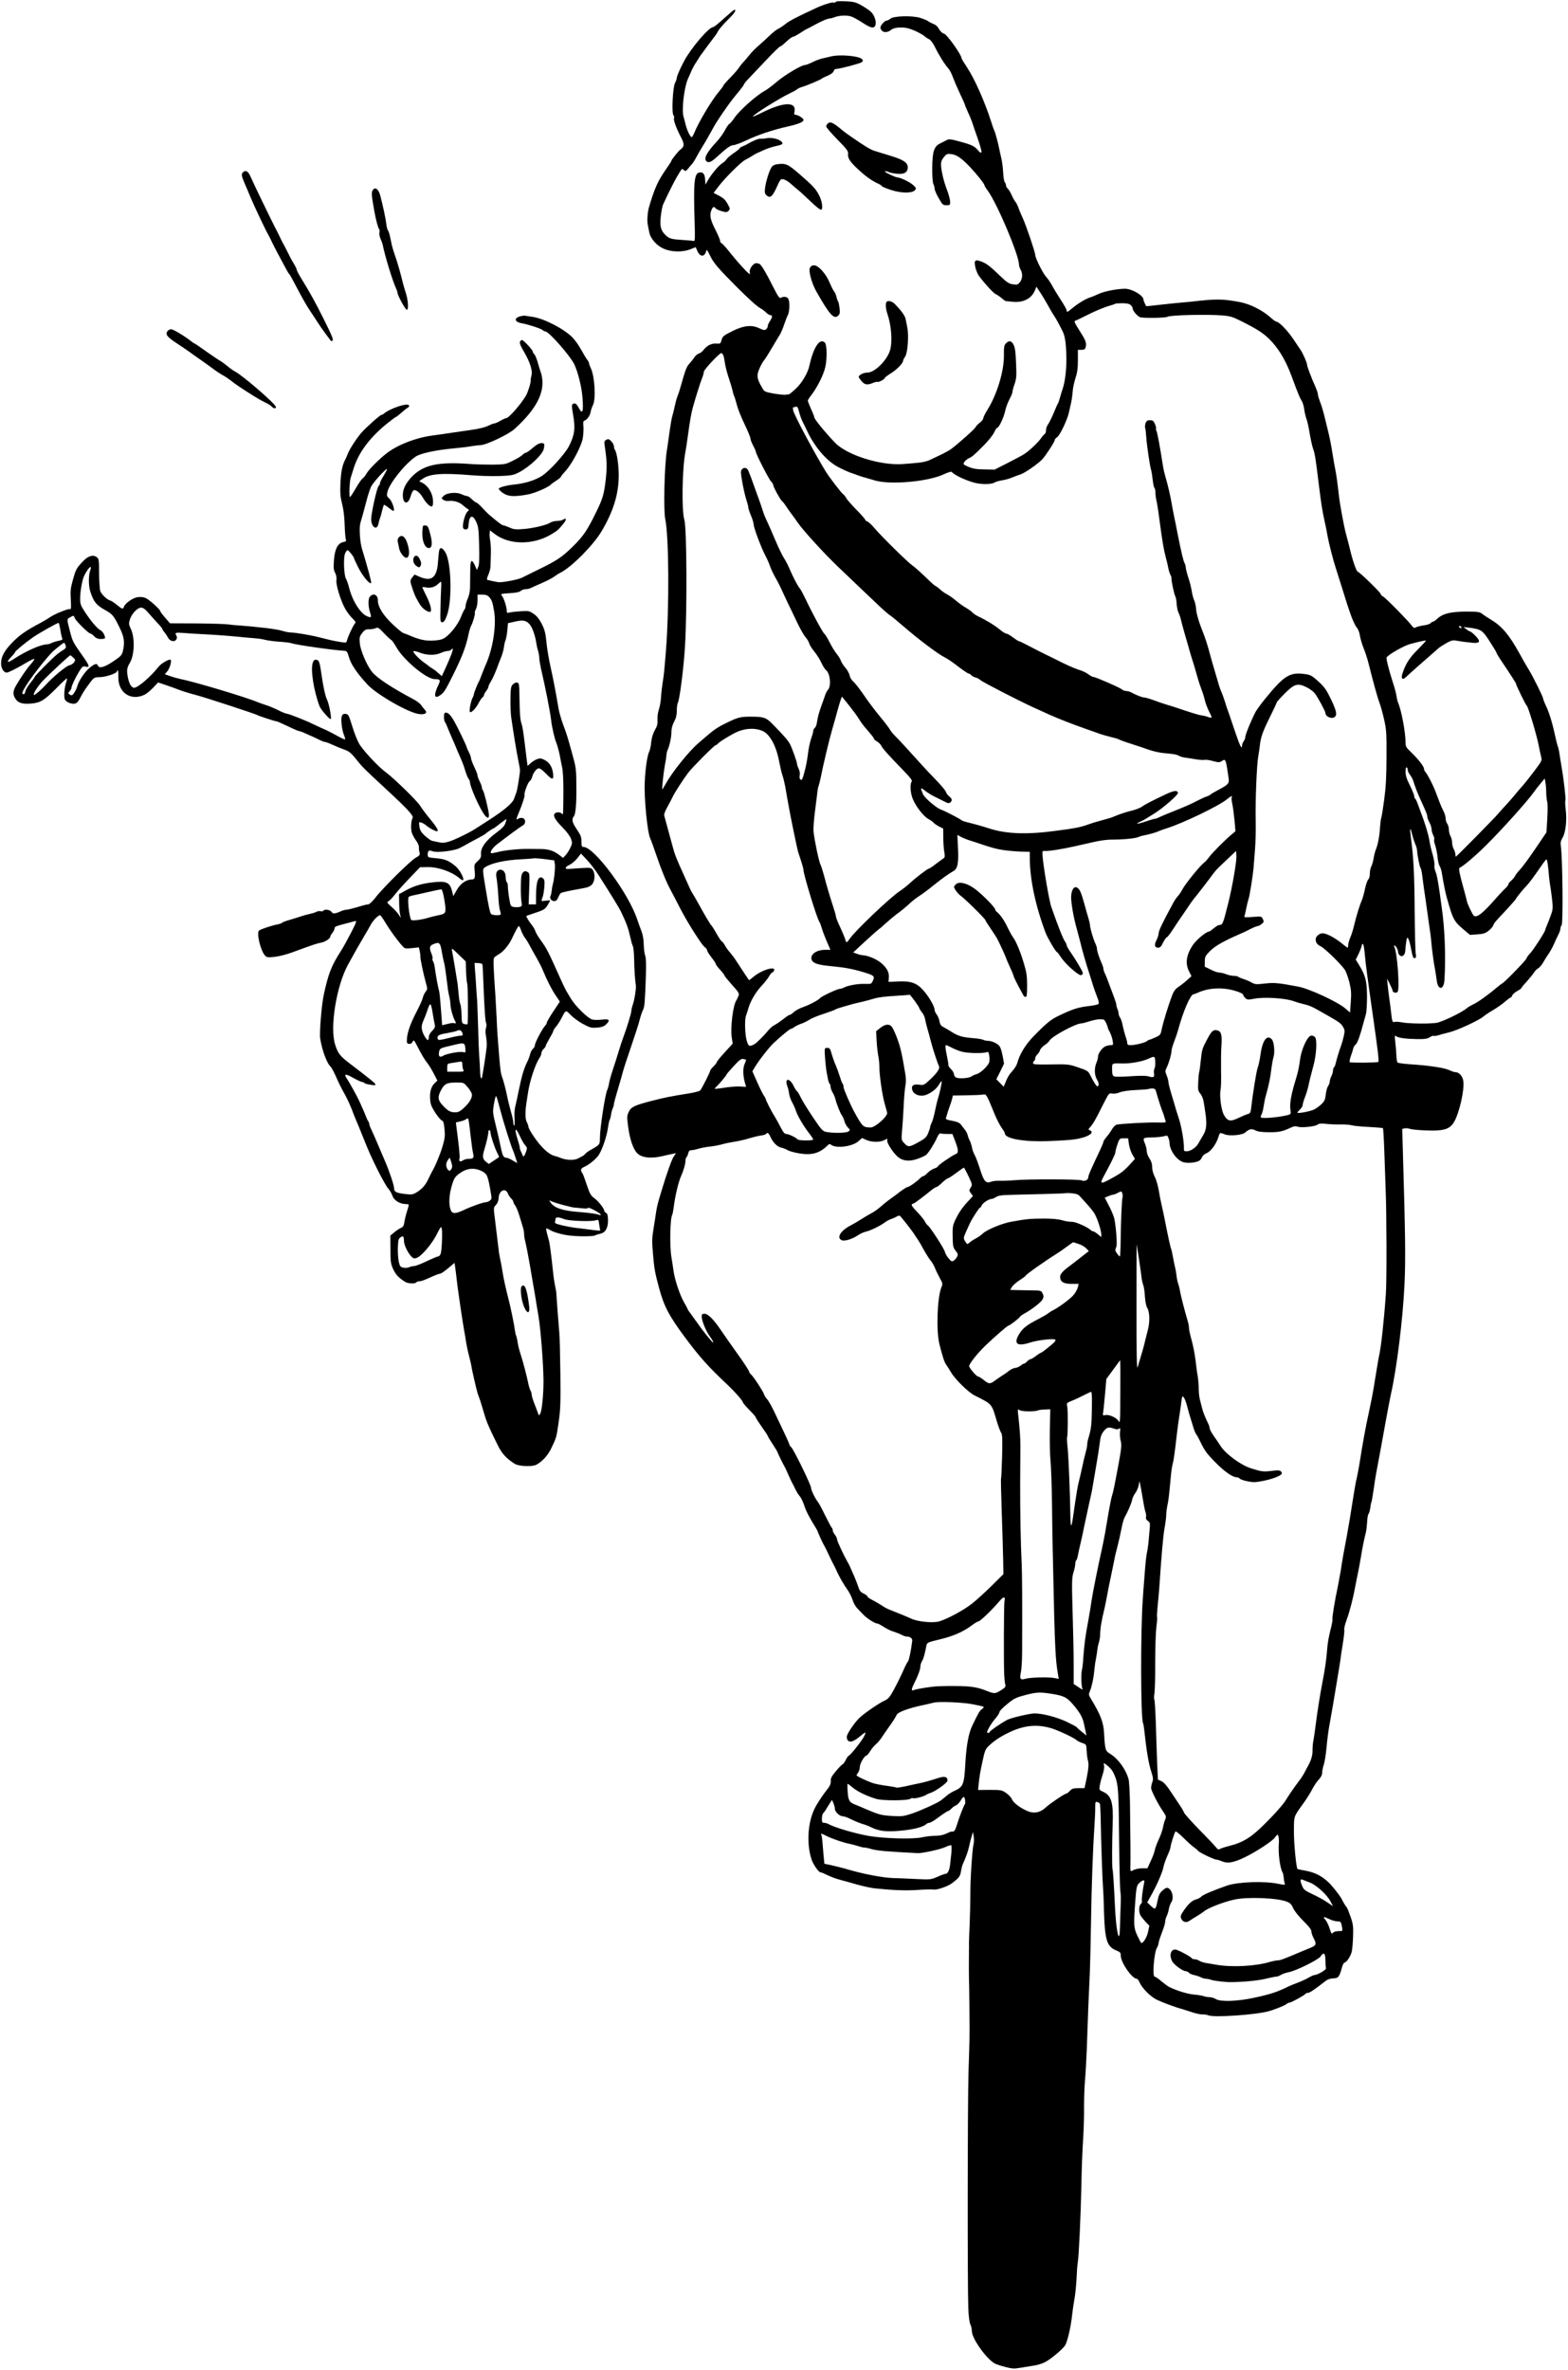
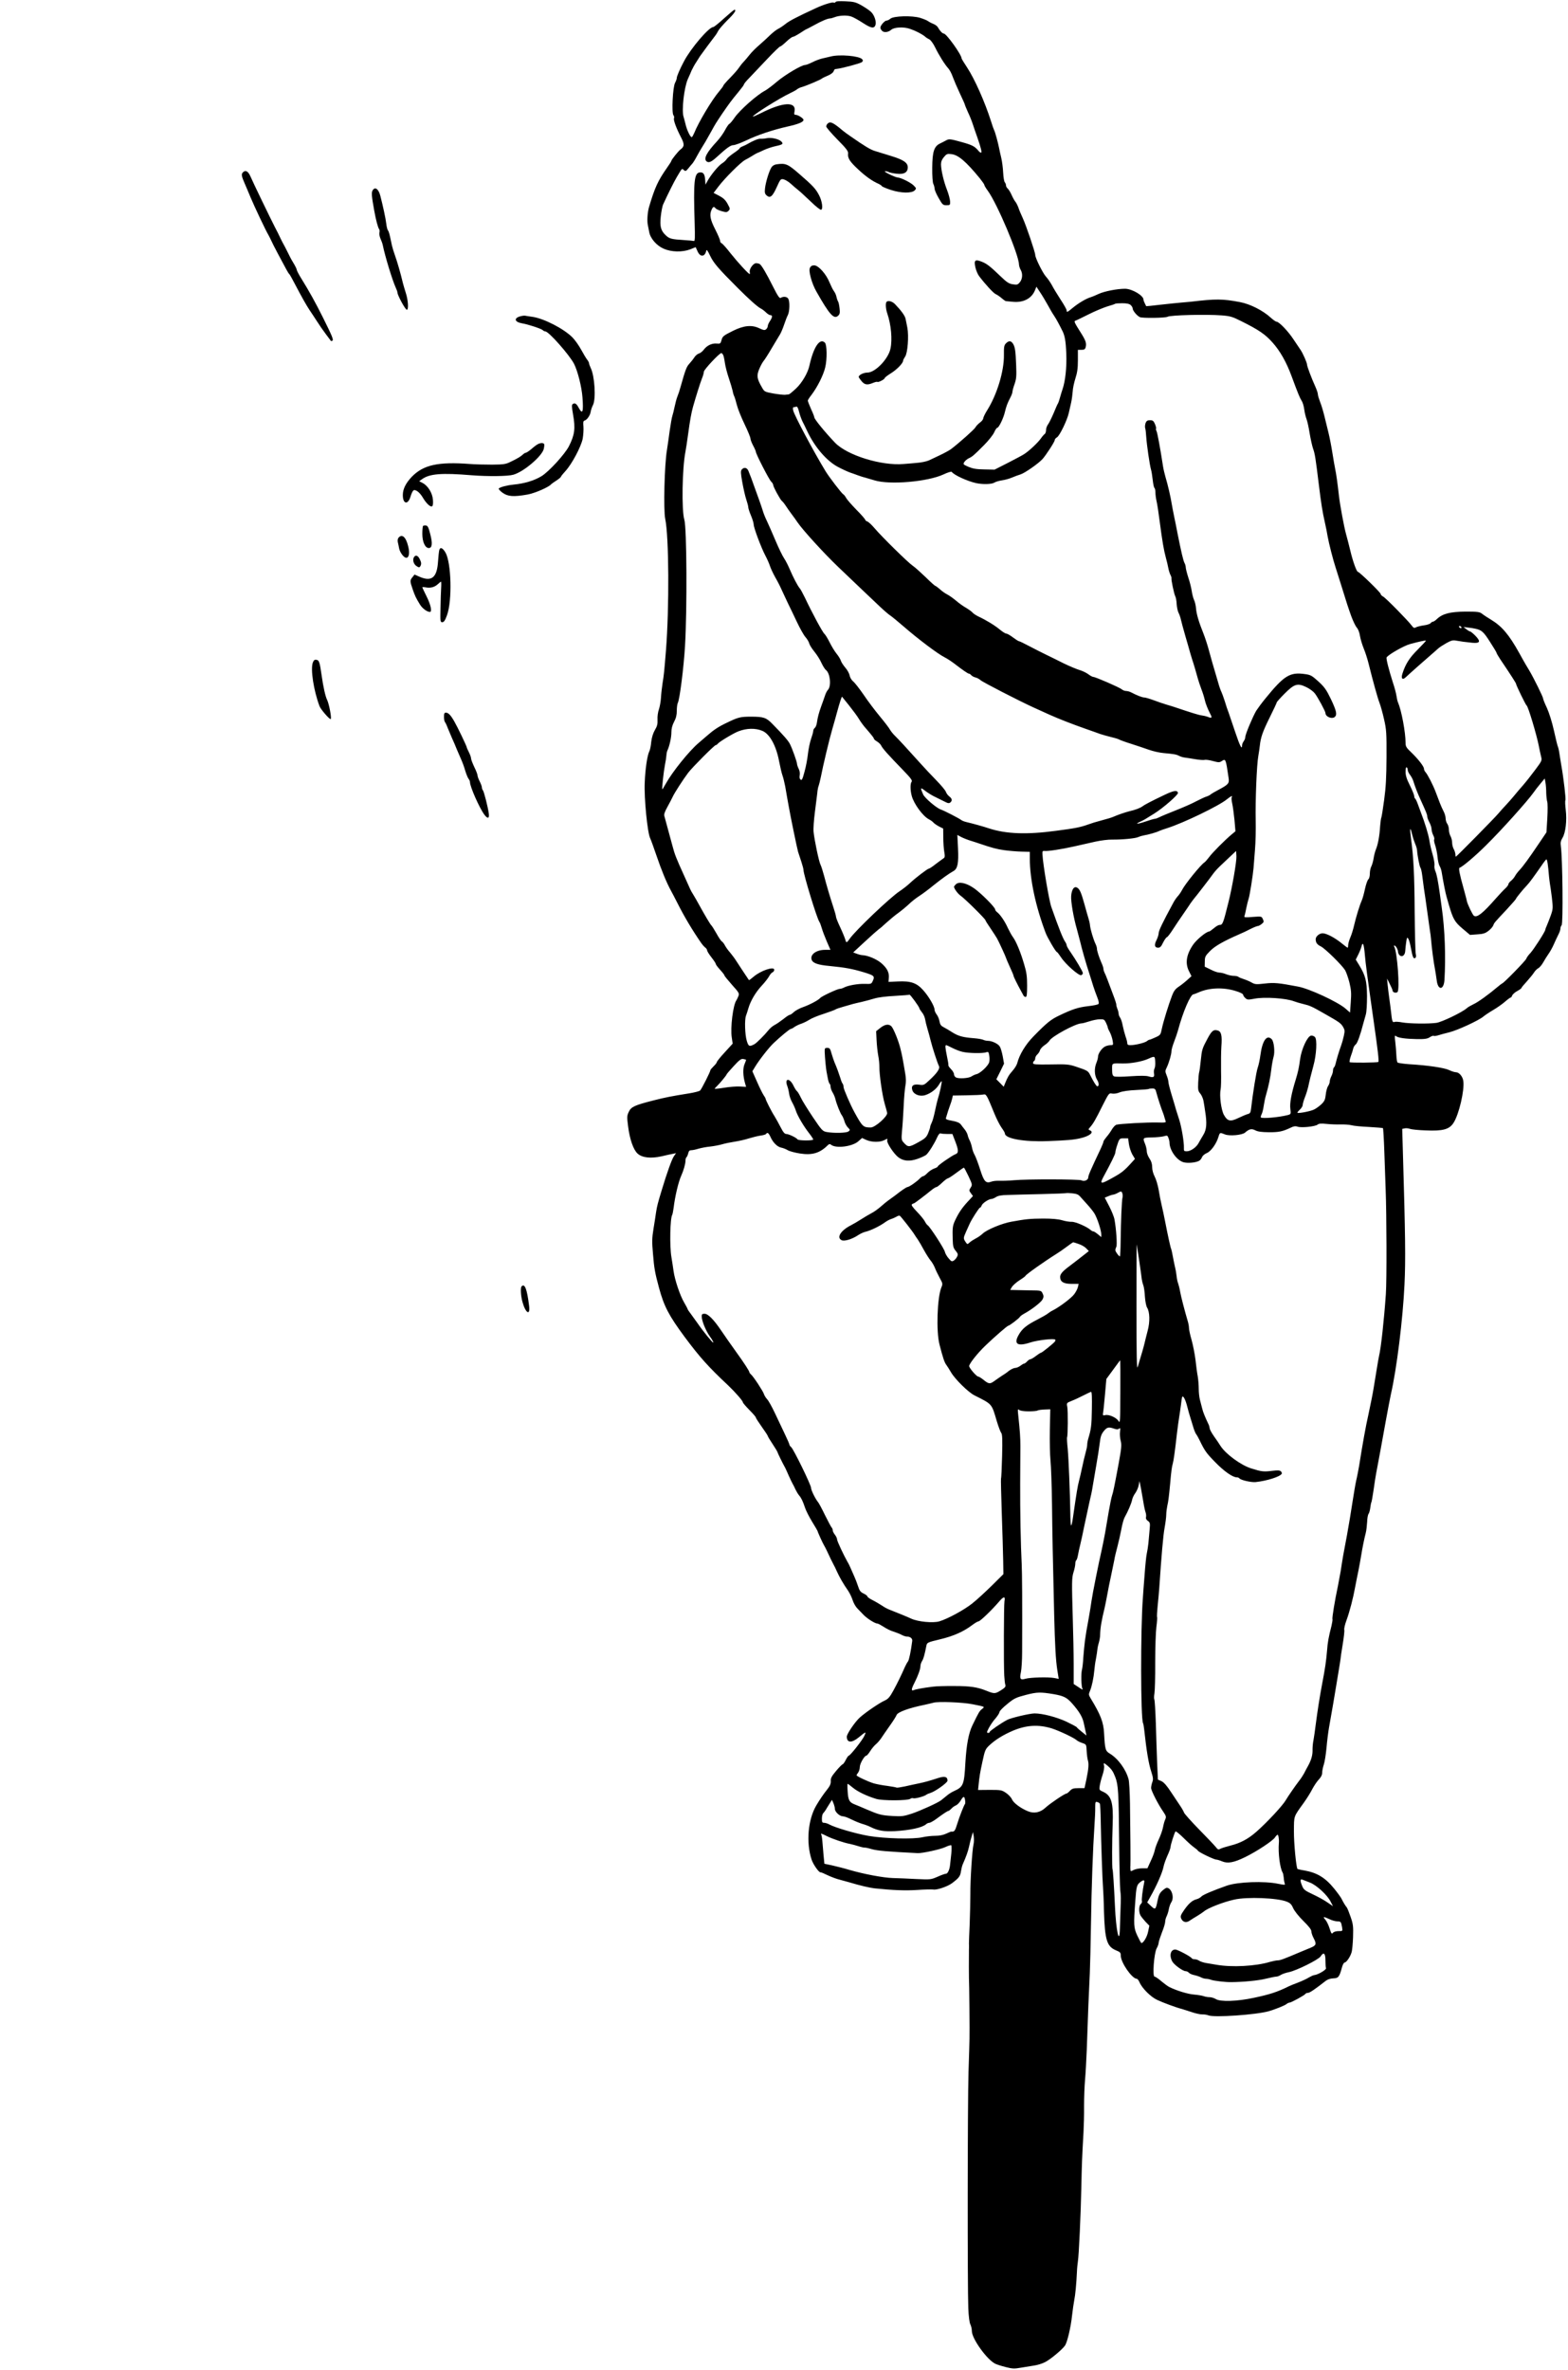
<svg xmlns="http://www.w3.org/2000/svg" version="1.0" width="1448pt" height="2188pt" viewBox="0 0 1448 2188" preserveAspectRatio="xMidYMid meet">
  <g transform="translate(0,2188) scale(0.1,-0.1)" fill="#000000" stroke="none">
    <path d="M7716 21861 c-4 -6 -12 -9 -17 -5 -12 7 -96 -19 -164 -51 -169 -78 -247 -118 -281 -146 -21 -17 -52 -38 -69 -46 -16 -8 -48 -33 -70 -54 -22 -22 -67 -63 -100 -92 -33 -28 -74 -69 -92 -92 -17 -22 -42 -51 -55 -65 -14 -14 -33 -38 -44 -55 -10 -16 -47 -58 -81 -93 -35 -35 -63 -68 -63 -72 0 -5 -18 -29 -39 -54 -65 -75 -190 -284 -230 -384 -8 -18 -17 -35 -22 -38 -11 -7 -46 63 -59 122 -7 27 -14 56 -17 64 -20 56 4 271 39 350 12 25 27 61 35 80 9 19 27 53 42 75 14 22 31 48 36 57 9 14 119 162 144 194 5 6 16 24 24 40 9 16 47 60 86 99 64 62 85 95 63 95 -4 0 -47 -36 -96 -80 -48 -44 -93 -80 -100 -80 -39 0 -205 -194 -269 -315 -37 -69 -67 -139 -67 -154 0 -9 -7 -29 -16 -46 -21 -38 -33 -277 -15 -299 6 -7 9 -20 5 -29 -6 -17 22 -93 67 -179 31 -61 30 -81 -9 -110 -19 -15 -82 -93 -82 -103 0 -4 -18 -33 -41 -65 -83 -119 -111 -179 -165 -360 -15 -51 -20 -133 -11 -170 3 -14 8 -41 12 -61 9 -58 67 -126 133 -155 72 -32 173 -34 247 -6 l49 20 18 -39 c24 -55 68 -52 80 6 3 15 13 2 36 -47 32 -67 77 -119 254 -296 105 -105 180 -172 211 -189 15 -7 38 -25 51 -38 14 -14 32 -25 41 -25 20 0 19 -19 -5 -55 -11 -16 -20 -37 -20 -46 0 -9 -7 -22 -15 -29 -13 -11 -24 -9 -65 10 -68 32 -141 25 -240 -24 -92 -46 -98 -51 -108 -90 -8 -28 -11 -31 -44 -28 -44 4 -90 -18 -119 -57 -12 -16 -32 -32 -45 -35 -13 -4 -31 -19 -41 -34 -9 -15 -30 -41 -46 -59 -27 -29 -36 -51 -83 -218 -7 -27 -20 -66 -28 -85 -8 -19 -19 -62 -26 -95 -7 -33 -16 -71 -21 -85 -5 -14 -16 -77 -25 -140 -8 -63 -20 -142 -25 -175 -23 -136 -33 -552 -16 -635 35 -165 38 -823 7 -1215 -16 -197 -19 -227 -31 -300 -6 -38 -13 -99 -15 -135 -2 -36 -11 -85 -19 -109 -9 -24 -15 -67 -13 -95 2 -40 -3 -61 -24 -96 -17 -29 -29 -68 -34 -110 -3 -36 -11 -74 -17 -85 -19 -37 -38 -160 -43 -290 -7 -143 25 -463 50 -514 7 -14 34 -89 60 -165 43 -127 91 -245 133 -321 9 -16 36 -68 60 -115 63 -125 137 -249 218 -366 11 -16 28 -35 37 -42 10 -7 18 -19 18 -27 0 -7 18 -36 40 -64 22 -28 40 -55 40 -61 0 -6 18 -30 40 -54 22 -24 40 -47 40 -52 0 -5 32 -44 70 -87 64 -71 69 -79 59 -104 -6 -15 -14 -32 -18 -38 -31 -40 -58 -255 -43 -346 l8 -55 -73 -80 c-40 -43 -73 -84 -73 -90 0 -5 -13 -23 -30 -39 -16 -16 -30 -32 -30 -37 0 -13 -80 -172 -94 -186 -6 -7 -52 -19 -102 -27 -168 -27 -219 -37 -329 -65 -173 -44 -207 -59 -228 -105 -17 -35 -18 -47 -7 -132 15 -121 49 -219 88 -254 43 -39 123 -47 222 -25 41 10 88 20 104 23 l29 6 -20 -29 c-19 -27 -64 -153 -111 -309 -37 -121 -44 -149 -53 -205 -4 -30 -15 -100 -24 -155 -14 -85 -15 -120 -5 -230 11 -136 18 -175 56 -316 46 -170 91 -256 236 -452 143 -192 220 -277 403 -449 63 -60 135 -142 135 -155 0 -6 27 -37 60 -71 33 -33 60 -64 60 -70 0 -5 25 -44 55 -86 30 -42 55 -80 55 -84 0 -4 20 -38 45 -75 25 -38 45 -71 45 -75 0 -5 52 -112 70 -142 4 -8 20 -42 34 -75 15 -33 31 -67 36 -75 5 -8 17 -31 25 -50 9 -19 24 -44 33 -55 21 -24 36 -55 56 -115 8 -25 37 -83 65 -129 28 -45 51 -85 51 -87 0 -7 49 -116 61 -134 5 -8 14 -26 21 -40 25 -55 60 -126 68 -140 5 -8 18 -35 29 -60 23 -51 60 -116 103 -177 16 -24 35 -64 43 -90 8 -25 27 -58 42 -73 15 -16 41 -42 57 -59 32 -34 106 -81 128 -81 7 0 33 -14 58 -30 25 -17 65 -37 90 -44 25 -8 59 -21 75 -30 17 -9 38 -16 48 -16 33 0 55 -18 51 -42 -12 -94 -29 -175 -39 -188 -7 -8 -19 -31 -28 -50 -35 -80 -69 -149 -107 -219 -32 -59 -49 -78 -78 -91 -50 -22 -180 -111 -231 -157 -44 -39 -121 -152 -121 -177 0 -58 44 -61 109 -8 68 56 73 58 53 15 -18 -40 -131 -183 -144 -183 -4 0 -17 -18 -28 -40 -11 -22 -24 -40 -29 -40 -5 0 -32 -28 -60 -61 -42 -50 -51 -68 -49 -94 1 -25 -7 -44 -33 -77 -33 -41 -68 -92 -101 -148 -77 -131 -95 -342 -43 -500 15 -45 69 -122 83 -117 4 1 33 -11 65 -27 32 -15 84 -35 115 -42 31 -8 71 -19 87 -24 96 -29 187 -50 231 -55 176 -18 282 -22 393 -15 69 5 137 6 151 4 31 -6 131 28 171 58 64 48 77 65 83 109 4 24 11 53 16 64 35 80 48 118 59 165 6 30 17 73 24 95 l12 40 7 -40 c3 -22 3 -56 -2 -75 -12 -51 -30 -327 -29 -460 0 -63 -3 -185 -6 -270 -4 -85 -7 -167 -7 -182 1 -16 1 -43 0 -60 -1 -114 -1 -228 0 -258 3 -42 7 -509 5 -565 0 -22 -4 -159 -9 -305 -9 -298 -10 -1987 -2 -2181 3 -77 11 -135 19 -150 7 -13 14 -42 14 -64 2 -70 137 -259 215 -299 14 -7 57 -21 97 -31 63 -16 80 -17 140 -6 37 6 93 15 123 20 30 4 75 18 100 31 49 24 163 119 186 155 21 33 53 169 64 275 6 52 15 115 20 140 10 48 20 152 25 260 1 36 6 81 9 100 9 51 27 442 32 690 4 205 7 279 20 505 3 55 6 163 5 240 0 77 4 185 9 240 5 55 12 181 16 280 13 374 17 479 28 705 3 63 8 270 11 460 5 346 18 699 32 905 4 61 8 135 7 166 0 50 2 56 18 51 10 -2 21 -9 25 -15 3 -6 7 -78 8 -161 3 -189 16 -558 21 -611 2 -22 7 -123 9 -225 8 -262 27 -322 110 -357 40 -16 45 -22 45 -49 0 -64 103 -212 147 -214 7 0 19 -15 26 -32 23 -55 103 -135 163 -163 55 -26 174 -70 229 -84 17 -5 58 -18 91 -29 34 -12 77 -21 95 -21 19 1 45 -3 59 -9 54 -21 435 5 555 38 59 17 148 52 166 67 8 7 21 13 28 13 15 0 139 68 147 81 3 5 13 9 23 9 15 0 59 29 164 111 18 14 44 22 70 23 46 1 56 13 79 99 7 26 18 47 25 47 16 0 52 52 64 93 6 17 12 82 14 142 3 97 1 119 -22 185 -14 41 -30 81 -36 89 -13 15 -31 45 -49 81 -7 14 -37 55 -67 92 -82 101 -157 147 -275 168 -33 5 -61 12 -64 14 -12 13 -34 237 -33 350 1 143 -5 128 91 261 28 39 63 95 78 125 16 30 42 70 60 89 22 23 32 43 32 65 0 17 7 50 15 74 8 23 19 93 25 155 5 61 16 148 24 192 31 174 46 263 57 330 6 39 19 117 29 175 10 58 18 112 19 120 0 8 9 69 20 135 11 66 18 128 15 137 -3 10 6 49 20 87 30 82 62 205 81 311 8 41 21 109 30 150 8 41 19 101 24 132 12 76 30 164 43 213 6 22 11 68 13 102 1 34 7 68 13 75 6 8 13 33 16 56 3 23 7 46 10 51 3 4 12 57 21 117 8 60 19 129 24 154 15 74 60 324 91 495 16 88 36 192 44 230 54 234 111 694 126 1015 11 227 8 456 -15 1231 l-6 206 24 5 c13 3 35 0 48 -5 13 -5 79 -12 145 -14 159 -7 218 9 257 70 50 77 103 303 90 387 -6 42 -39 80 -68 80 -12 0 -40 9 -63 20 -43 21 -195 44 -367 54 -55 4 -104 11 -109 16 -5 5 -10 35 -11 67 -1 32 -6 87 -10 123 -7 55 -6 63 6 54 20 -17 89 -26 194 -28 72 -1 97 3 118 17 15 10 31 16 36 13 4 -3 23 -1 42 5 19 6 66 19 104 28 78 20 268 108 312 144 15 13 57 41 93 62 36 21 85 56 109 77 24 21 47 38 52 38 4 0 10 8 13 18 4 10 24 29 46 41 22 12 40 25 40 29 0 4 23 32 51 62 27 30 57 67 66 82 9 14 26 32 38 38 13 7 33 31 46 54 12 22 34 57 48 77 14 19 37 60 50 90 13 30 32 70 42 90 11 20 19 45 19 56 0 10 5 24 11 30 15 15 9 612 -7 730 -5 33 -1 50 15 77 29 47 42 161 30 259 -5 43 -7 82 -3 88 6 10 -16 201 -38 324 -5 33 -14 83 -18 112 -4 28 -11 56 -14 61 -3 5 -19 70 -35 143 -18 81 -44 164 -65 211 -20 42 -36 82 -36 89 0 14 -86 188 -125 254 -13 22 -30 50 -37 62 -7 12 -34 59 -59 105 -94 169 -160 246 -259 306 -30 18 -67 42 -82 54 -24 19 -40 21 -155 21 -141 -1 -211 -19 -263 -68 -14 -14 -31 -25 -37 -25 -6 0 -16 -6 -22 -14 -6 -7 -35 -17 -63 -20 -28 -4 -61 -12 -72 -18 -17 -9 -23 -6 -40 17 -37 49 -238 253 -262 266 -13 7 -24 18 -24 25 0 13 -196 204 -210 204 -12 0 -47 97 -70 195 -12 50 -30 119 -40 155 -18 64 -55 264 -65 350 -13 118 -26 209 -35 250 -5 25 -17 92 -26 150 -9 58 -25 141 -36 185 -11 44 -28 114 -38 155 -10 41 -27 99 -39 128 -11 29 -21 61 -21 72 0 11 -11 43 -24 72 -35 77 -76 186 -76 202 0 17 -38 104 -60 136 -10 14 -39 58 -66 98 -50 76 -133 162 -156 162 -7 0 -31 17 -53 37 -73 67 -190 126 -285 144 -161 30 -218 31 -455 3 -22 -2 -62 -6 -90 -8 -27 -2 -111 -11 -185 -19 -74 -9 -135 -15 -135 -14 0 1 -6 12 -12 24 -7 13 -13 29 -13 36 0 38 -104 100 -170 101 -73 0 -191 -23 -245 -48 -27 -13 -61 -27 -75 -31 -38 -11 -110 -53 -162 -96 -52 -43 -58 -46 -58 -24 0 8 -25 53 -57 101 -31 48 -67 107 -80 133 -14 25 -38 60 -53 76 -29 31 -100 173 -100 202 0 24 -84 272 -115 339 -15 32 -34 77 -41 99 -8 21 -21 46 -29 55 -7 8 -22 35 -33 60 -11 25 -27 51 -36 59 -9 7 -16 21 -16 30 0 9 -5 22 -11 28 -6 6 -13 46 -15 89 -2 43 -10 105 -18 138 -8 34 -17 72 -19 86 -11 55 -37 151 -46 167 -5 10 -18 47 -29 83 -58 182 -152 392 -221 497 -28 42 -51 80 -51 84 0 33 -140 229 -164 229 -13 0 -38 27 -55 58 -6 11 -25 25 -43 32 -18 7 -40 19 -48 25 -8 7 -41 20 -72 30 -76 23 -247 18 -276 -8 -10 -9 -26 -17 -35 -17 -17 0 -57 -45 -57 -66 0 -7 7 -20 16 -29 18 -18 58 -13 84 10 27 24 114 29 172 9 54 -18 110 -47 141 -72 9 -9 27 -20 40 -26 12 -6 36 -39 52 -72 36 -74 90 -160 122 -195 13 -14 32 -50 42 -80 11 -30 40 -98 65 -151 25 -53 46 -99 46 -103 0 -4 13 -35 28 -69 16 -33 36 -83 45 -111 9 -27 28 -84 43 -125 34 -98 44 -140 33 -140 -4 0 -14 7 -21 15 -36 44 -58 56 -160 84 -100 28 -114 29 -137 17 -14 -8 -40 -21 -58 -30 -57 -26 -73 -76 -74 -225 -1 -76 4 -137 10 -149 6 -11 11 -31 12 -44 0 -13 17 -52 38 -88 34 -60 40 -65 71 -65 33 0 35 2 34 35 -1 19 -13 67 -28 105 -31 79 -55 182 -56 237 0 25 8 46 27 68 24 29 31 32 69 27 63 -7 134 -67 262 -223 23 -29 42 -56 42 -61 0 -6 14 -30 32 -54 87 -119 287 -592 288 -681 1 -13 7 -34 15 -48 21 -36 18 -83 -6 -115 -20 -24 -26 -26 -65 -20 -36 5 -56 18 -113 73 -101 97 -129 118 -178 137 -60 23 -70 12 -55 -56 7 -28 22 -64 35 -80 57 -75 131 -155 151 -164 12 -5 37 -22 55 -37 18 -16 36 -28 39 -28 4 -1 31 -3 61 -6 99 -11 176 28 208 104 l14 35 35 -53 c19 -28 51 -82 71 -118 20 -37 45 -80 56 -95 11 -16 29 -47 41 -70 12 -23 27 -51 32 -62 27 -49 36 -98 41 -220 5 -128 -9 -254 -35 -330 -6 -16 -16 -50 -23 -75 -7 -25 -15 -49 -19 -55 -4 -5 -22 -46 -40 -90 -19 -44 -42 -91 -52 -104 -10 -13 -18 -36 -18 -52 0 -15 -6 -32 -12 -36 -7 -4 -24 -24 -37 -43 -29 -40 -110 -116 -155 -144 -17 -11 -85 -47 -151 -81 l-120 -61 -95 2 c-74 1 -106 7 -147 24 -49 22 -51 24 -37 45 8 12 26 27 41 34 32 15 46 26 141 122 41 41 82 93 93 117 10 23 23 42 28 42 15 0 58 89 71 146 13 53 22 79 51 135 11 20 19 44 19 53 0 9 9 42 20 72 16 47 18 74 14 172 -5 133 -10 168 -30 200 -18 27 -38 28 -64 2 -17 -17 -20 -33 -19 -108 2 -149 -64 -367 -156 -512 -19 -30 -34 -63 -35 -72 0 -10 -14 -28 -31 -40 -17 -13 -36 -33 -42 -45 -11 -19 -145 -139 -225 -200 -15 -11 -64 -38 -107 -58 -44 -21 -87 -41 -95 -45 -22 -10 -72 -21 -117 -24 -21 -2 -74 -7 -118 -10 -205 -18 -522 80 -634 197 -90 94 -191 217 -191 234 0 6 -13 40 -30 76 -16 37 -30 72 -30 78 0 6 15 29 33 52 55 72 111 183 128 256 18 76 16 208 -3 227 -47 47 -105 -39 -143 -211 -14 -67 -69 -161 -124 -212 -31 -29 -60 -53 -66 -54 -5 0 -21 -2 -35 -4 -14 -1 -62 4 -108 12 -81 15 -83 16 -106 57 -46 79 -50 108 -25 168 12 29 30 62 39 73 10 11 44 64 76 119 33 54 67 113 78 130 10 17 27 58 38 91 11 33 26 72 34 87 16 32 19 121 4 149 -11 20 -45 25 -70 9 -11 -7 -26 14 -72 105 -62 124 -105 196 -122 207 -6 4 -21 8 -34 8 -26 0 -65 -55 -58 -82 2 -10 2 -18 -1 -18 -11 0 -111 109 -177 192 -37 48 -74 89 -82 92 -8 3 -14 13 -14 22 0 10 -20 57 -45 106 -47 92 -55 136 -33 183 13 28 21 31 37 11 6 -7 32 -19 57 -26 40 -11 47 -11 62 4 16 16 15 20 -9 64 -19 35 -39 54 -77 74 l-52 27 44 58 c59 78 208 227 248 247 18 9 47 26 63 36 17 11 37 22 45 26 8 3 38 16 65 29 28 13 76 29 108 36 66 14 74 21 52 43 -23 23 -93 39 -134 30 -20 -4 -46 -6 -58 -5 -20 2 -68 -18 -123 -50 -8 -5 -27 -14 -42 -20 -16 -6 -28 -15 -28 -19 0 -4 -25 -24 -55 -44 -30 -21 -59 -45 -65 -56 -6 -10 -24 -27 -40 -37 -32 -18 -106 -108 -137 -165 l-18 -33 -3 45 c-4 54 -17 72 -51 68 -50 -6 -58 -87 -46 -465 4 -137 3 -172 -7 -168 -7 2 -51 6 -98 9 -103 6 -128 12 -158 40 -49 44 -60 83 -50 176 5 47 15 99 23 115 44 96 99 206 125 250 52 87 46 81 65 65 15 -13 20 -11 41 15 14 17 30 37 38 45 7 8 26 38 40 65 15 28 36 64 46 80 22 34 40 65 88 151 38 70 44 79 101 164 61 89 87 125 148 198 29 35 53 67 53 72 0 6 21 32 48 59 26 28 99 104 162 171 62 66 118 120 123 120 6 0 32 20 58 45 26 25 54 45 61 45 8 0 37 16 67 35 29 19 54 35 57 35 2 0 34 17 71 37 68 38 127 63 150 63 6 0 24 5 40 11 42 17 114 20 153 7 19 -6 68 -33 109 -60 77 -50 104 -54 116 -18 10 31 -12 94 -42 121 -16 15 -55 41 -88 60 -52 29 -71 34 -146 37 -58 3 -89 1 -93 -7z m2726 -2798 c10 -9 18 -23 18 -32 1 -20 38 -65 66 -79 22 -11 236 -8 255 3 24 16 359 24 501 13 77 -6 99 -12 180 -53 163 -81 221 -121 289 -197 70 -78 129 -182 177 -313 59 -160 76 -200 92 -225 10 -14 20 -49 24 -78 4 -30 13 -70 21 -90 8 -21 21 -80 29 -132 9 -53 23 -116 31 -140 18 -49 24 -90 54 -335 22 -179 33 -248 56 -350 9 -38 20 -95 25 -126 11 -64 52 -223 74 -289 8 -25 30 -94 49 -155 56 -181 64 -206 95 -293 17 -46 40 -94 51 -106 13 -14 25 -45 30 -78 5 -30 21 -82 34 -114 14 -33 34 -95 45 -139 41 -165 84 -320 101 -364 10 -25 29 -93 42 -151 22 -96 24 -127 23 -350 -1 -188 -6 -280 -22 -397 -11 -83 -23 -156 -26 -162 -3 -5 -8 -40 -11 -78 -5 -89 -20 -170 -38 -213 -8 -19 -18 -57 -22 -84 -4 -27 -14 -61 -21 -75 -8 -14 -14 -45 -14 -67 0 -24 -6 -47 -14 -53 -8 -7 -22 -47 -31 -89 -9 -42 -22 -90 -30 -107 -19 -42 -51 -147 -70 -227 -8 -37 -24 -88 -35 -113 -11 -26 -20 -58 -20 -71 0 -13 -2 -24 -5 -24 -3 0 -29 19 -58 43 -62 50 -138 90 -173 90 -30 0 -64 -29 -64 -54 0 -32 12 -50 49 -68 39 -20 191 -169 222 -218 10 -16 28 -67 40 -113 17 -70 19 -100 13 -181 l-7 -98 -42 37 c-72 62 -334 184 -439 203 -179 34 -219 38 -306 28 -79 -9 -91 -8 -121 9 -19 11 -52 25 -74 32 -22 7 -44 16 -49 21 -6 5 -25 9 -43 9 -19 0 -50 7 -70 15 -19 8 -47 15 -62 15 -15 0 -51 12 -81 28 l-55 27 1 48 c0 43 5 52 48 96 45 46 126 92 275 157 24 10 69 31 99 47 30 15 60 27 67 27 7 0 23 8 36 19 21 16 22 22 11 45 -12 26 -12 26 -94 20 -68 -6 -80 -5 -76 7 3 8 11 41 17 74 7 33 16 71 21 85 10 26 40 216 46 285 2 22 8 96 13 165 6 69 9 193 7 275 -4 175 9 513 24 594 5 31 12 74 14 96 8 77 27 131 91 260 36 72 65 135 65 139 0 5 33 42 73 82 90 90 119 99 200 60 30 -14 65 -40 79 -58 29 -38 98 -166 98 -181 0 -36 63 -60 88 -35 21 21 13 56 -37 162 -42 87 -60 113 -116 164 -59 53 -71 61 -123 68 -141 20 -193 -12 -368 -227 -33 -40 -70 -91 -83 -111 -32 -54 -101 -218 -101 -242 0 -12 -7 -30 -15 -40 -8 -11 -15 -28 -15 -38 0 -46 -20 -6 -64 125 -26 78 -53 158 -60 177 -8 19 -24 66 -35 104 -12 38 -27 78 -32 88 -6 11 -20 50 -30 87 -44 146 -70 240 -89 310 -11 41 -32 104 -46 140 -44 109 -65 182 -69 232 -2 27 -10 63 -19 81 -8 18 -17 55 -21 82 -4 26 -17 82 -31 122 -13 41 -24 84 -24 95 0 11 -5 30 -12 42 -11 21 -30 101 -64 272 -8 44 -22 112 -30 150 -8 39 -19 95 -24 125 -10 65 -36 175 -57 245 -8 28 -19 73 -23 100 -26 170 -52 309 -60 325 -5 9 -7 20 -4 23 3 2 -2 21 -10 41 -13 30 -20 36 -46 36 -24 0 -33 -6 -41 -26 -5 -15 -7 -35 -4 -46 4 -10 8 -46 10 -81 5 -76 32 -261 44 -302 5 -16 12 -60 16 -97 4 -37 11 -70 16 -73 5 -4 9 -23 9 -43 0 -20 5 -57 11 -82 6 -25 19 -110 29 -190 24 -182 37 -257 56 -328 9 -32 19 -75 23 -97 4 -22 13 -50 19 -62 7 -12 11 -26 10 -30 -4 -14 24 -147 35 -168 6 -11 12 -43 13 -72 2 -28 9 -64 17 -80 8 -15 18 -44 22 -63 4 -19 23 -89 42 -155 19 -66 39 -133 43 -150 5 -16 13 -43 18 -60 6 -16 18 -57 28 -90 9 -33 21 -76 27 -95 5 -19 20 -62 32 -95 13 -33 26 -76 30 -95 8 -36 27 -84 52 -133 19 -35 14 -41 -23 -26 -16 6 -42 12 -59 14 -25 3 -96 25 -250 77 -16 5 -50 16 -75 23 -25 7 -76 25 -114 39 -38 14 -78 26 -88 26 -20 0 -68 19 -120 46 -14 8 -36 14 -49 14 -12 0 -30 7 -39 15 -19 17 -244 115 -264 115 -7 0 -28 11 -46 25 -19 14 -57 32 -85 40 -27 8 -90 35 -140 59 -49 25 -121 60 -160 79 -38 18 -110 55 -158 80 -49 26 -92 47 -98 47 -5 0 -29 16 -55 35 -25 19 -53 35 -61 35 -9 0 -36 17 -61 38 -47 39 -128 88 -197 120 -22 11 -47 27 -54 36 -8 10 -35 29 -60 44 -25 14 -66 43 -91 65 -25 21 -61 47 -82 58 -20 10 -51 32 -69 49 -19 16 -37 30 -41 30 -4 0 -45 36 -90 81 -46 44 -99 92 -120 106 -43 29 -283 265 -351 345 -27 32 -57 60 -68 63 -10 4 -19 11 -19 16 0 5 -36 47 -81 92 -44 45 -87 94 -95 109 -8 15 -20 31 -28 35 -15 9 -129 158 -161 210 -112 184 -290 518 -300 563 -4 18 -3 30 3 30 6 0 17 2 24 5 10 4 18 -10 27 -47 7 -29 22 -69 31 -88 10 -19 30 -60 44 -90 68 -145 176 -272 280 -329 39 -21 91 -45 116 -54 25 -8 56 -20 70 -25 14 -5 45 -16 70 -22 25 -7 63 -18 85 -25 141 -44 494 -13 639 55 38 18 71 28 75 23 20 -29 144 -86 226 -104 61 -13 143 -11 168 5 12 8 44 17 71 21 27 4 67 15 90 25 23 10 59 23 81 30 40 13 162 98 202 141 33 37 113 160 113 175 0 8 9 19 21 26 25 15 94 158 109 225 6 27 16 70 22 97 6 28 12 73 14 101 1 29 13 83 25 121 17 52 23 93 23 167 l0 97 33 0 c26 0 34 5 39 25 9 35 0 61 -40 125 -66 104 -70 114 -55 119 8 2 63 29 123 59 59 30 138 62 173 73 36 10 68 21 71 24 3 3 32 5 65 5 42 0 66 -5 79 -17z m-3764 -460 c5 -10 12 -43 16 -73 4 -30 20 -93 36 -140 16 -47 32 -101 36 -120 3 -19 10 -41 15 -50 4 -8 15 -44 24 -80 9 -36 41 -115 71 -177 30 -62 54 -121 54 -131 0 -10 11 -40 25 -66 14 -26 25 -52 25 -57 0 -20 122 -257 141 -275 10 -9 19 -24 19 -31 0 -17 67 -140 81 -149 5 -3 21 -22 34 -42 13 -21 38 -55 54 -77 17 -22 42 -57 56 -78 48 -71 249 -291 375 -411 145 -139 318 -303 390 -371 36 -34 76 -68 90 -77 14 -9 68 -53 121 -99 138 -120 320 -257 384 -289 22 -11 60 -36 85 -55 81 -62 128 -95 138 -95 5 0 15 -6 21 -14 7 -8 24 -17 39 -21 15 -3 36 -15 47 -25 21 -19 352 -189 485 -250 41 -18 109 -49 150 -68 87 -39 207 -86 335 -131 50 -17 110 -39 135 -48 25 -8 70 -21 100 -28 31 -7 65 -17 75 -23 11 -6 63 -25 115 -41 52 -17 125 -41 161 -54 37 -13 97 -27 135 -30 97 -9 116 -12 143 -26 13 -7 37 -14 55 -16 17 -2 60 -9 96 -15 35 -6 74 -9 85 -6 11 3 46 -2 77 -11 53 -14 60 -14 82 1 35 22 36 20 62 -159 7 -48 -3 -59 -91 -106 -33 -17 -67 -37 -75 -44 -8 -7 -26 -16 -40 -20 -14 -4 -56 -24 -95 -44 -38 -21 -124 -58 -190 -84 -66 -26 -133 -54 -148 -62 -16 -8 -35 -15 -42 -15 -7 0 -46 -11 -86 -25 -77 -26 -104 -26 -48 -1 35 16 38 18 129 75 83 52 221 173 218 190 -6 28 -38 23 -126 -19 -120 -57 -184 -91 -202 -105 -17 -14 -69 -34 -120 -45 -36 -9 -110 -34 -145 -50 -20 -9 -54 -19 -135 -41 -25 -6 -70 -20 -100 -31 -73 -26 -116 -35 -300 -59 -267 -36 -458 -29 -615 22 -46 16 -166 49 -207 58 -21 5 -43 13 -50 19 -20 16 -160 88 -188 97 -39 12 -150 106 -165 140 -29 66 -27 69 22 31 27 -20 68 -45 93 -56 25 -12 62 -30 83 -41 30 -16 41 -18 53 -8 20 17 17 35 -10 56 -13 10 -27 29 -31 42 -4 13 -44 61 -89 107 -44 45 -108 113 -141 150 -132 147 -209 230 -238 258 -17 16 -38 42 -47 57 -8 16 -51 72 -95 125 -44 53 -112 143 -150 200 -39 56 -82 112 -97 123 -14 12 -28 35 -32 54 -3 19 -21 51 -40 73 -18 21 -37 50 -41 64 -4 14 -22 43 -40 65 -18 22 -46 69 -64 105 -18 36 -39 70 -47 77 -16 11 -117 199 -180 333 -20 41 -42 82 -50 90 -18 21 -59 99 -91 174 -14 33 -37 79 -52 101 -15 22 -51 96 -80 165 -29 69 -65 150 -79 180 -15 30 -32 73 -38 95 -7 22 -22 67 -34 100 -12 33 -33 92 -47 130 -24 68 -28 79 -52 138 -12 30 -41 36 -61 12 -11 -13 -10 -35 5 -118 10 -56 26 -127 36 -157 10 -30 19 -63 19 -73 0 -10 11 -44 25 -77 14 -33 25 -70 25 -82 0 -31 71 -219 108 -288 16 -30 35 -73 42 -95 7 -22 29 -69 49 -105 21 -36 47 -87 59 -115 13 -27 38 -81 56 -120 19 -38 57 -118 85 -177 28 -59 63 -122 79 -140 16 -18 32 -45 35 -59 4 -15 25 -48 47 -75 22 -27 52 -73 65 -103 14 -30 32 -59 41 -66 40 -29 53 -148 20 -184 -9 -9 -21 -33 -27 -52 -6 -19 -22 -63 -35 -99 -23 -65 -32 -97 -41 -157 -3 -18 -11 -38 -19 -44 -8 -6 -14 -19 -14 -28 0 -9 -9 -42 -20 -73 -11 -31 -24 -94 -29 -139 -5 -46 -19 -121 -32 -166 -18 -68 -25 -81 -36 -71 -9 7 -12 21 -8 40 4 17 0 40 -9 59 -9 18 -16 39 -16 47 0 18 -44 142 -66 184 -16 31 -58 79 -160 183 -58 60 -82 68 -199 68 -98 0 -118 -5 -223 -56 -78 -37 -120 -65 -183 -120 -14 -12 -49 -42 -78 -67 -88 -75 -240 -264 -301 -373 -18 -32 -33 -57 -34 -55 -5 6 13 166 24 223 7 33 13 74 14 90 1 17 5 37 9 45 20 43 37 121 37 167 0 36 8 66 25 99 18 33 25 63 25 101 0 30 4 62 9 72 18 33 55 327 67 528 20 342 16 1087 -6 1163 -27 88 -20 480 10 630 5 25 16 99 25 165 16 119 29 193 45 250 29 102 65 216 81 257 11 26 19 56 19 66 0 19 143 172 161 172 5 0 12 -8 17 -17z m6817 -2513 c3 -5 2 -10 -4 -10 -5 0 -13 5 -16 10 -3 6 -2 10 4 10 5 0 13 -4 16 -10z m130 -15 c57 -12 76 -29 135 -122 33 -51 60 -96 60 -100 0 -5 15 -30 33 -58 102 -151 147 -222 147 -228 0 -12 89 -196 98 -201 14 -8 92 -269 112 -371 6 -33 16 -77 21 -98 10 -38 9 -41 -53 -124 -35 -47 -85 -111 -113 -143 -27 -31 -66 -76 -85 -100 -19 -23 -53 -62 -75 -85 -22 -23 -53 -58 -68 -76 -35 -42 -387 -399 -393 -399 -2 0 -4 10 -4 23 -1 12 -7 33 -15 47 -8 14 -15 41 -15 60 0 19 -7 46 -15 60 -8 14 -15 41 -15 60 0 19 -7 44 -15 54 -8 11 -15 33 -15 49 0 16 -8 46 -19 66 -10 20 -26 54 -34 76 -8 22 -25 67 -38 100 -25 67 -74 162 -95 186 -8 8 -14 23 -14 31 0 21 -53 89 -117 151 -46 43 -53 55 -53 88 0 98 -38 301 -70 374 -5 11 -11 38 -14 60 -3 22 -17 76 -32 120 -39 122 -65 225 -59 235 16 26 158 107 215 123 85 23 144 36 148 32 2 -2 -32 -38 -75 -82 -76 -75 -114 -134 -142 -223 -15 -46 1 -62 32 -32 21 21 208 186 256 227 13 11 32 28 42 37 10 10 44 32 74 49 47 26 62 30 93 24 45 -8 80 -13 150 -20 71 -6 78 12 26 66 -21 21 -43 39 -49 39 -5 0 -21 10 -35 21 l-25 20 40 -5 c22 -2 54 -7 70 -11z m-5783 -710 c35 -44 75 -98 88 -120 13 -22 37 -56 54 -76 75 -87 86 -102 86 -109 0 -5 13 -17 29 -26 16 -10 34 -27 39 -39 12 -26 68 -88 199 -223 72 -74 90 -98 82 -109 -14 -16 -14 -79 1 -133 20 -73 102 -185 157 -214 16 -8 36 -22 43 -31 8 -9 31 -25 52 -36 l38 -19 1 -83 c0 -45 4 -104 9 -132 7 -41 6 -52 -7 -60 -8 -5 -40 -29 -71 -52 -30 -24 -59 -43 -64 -43 -12 0 -127 -88 -173 -132 -22 -21 -66 -56 -98 -77 -88 -58 -409 -364 -460 -438 -27 -40 -33 -41 -41 -8 -4 14 -24 64 -46 111 -22 46 -40 91 -40 100 0 9 -11 48 -24 87 -33 101 -62 199 -86 291 -12 44 -26 89 -32 100 -15 26 -58 233 -65 306 -3 30 3 111 12 180 9 69 19 148 22 175 2 28 8 59 13 70 4 11 13 47 20 80 19 101 80 356 105 440 13 44 33 116 45 160 23 85 43 146 46 142 1 -1 30 -38 66 -82z m-802 -233 c68 -28 128 -137 155 -282 10 -52 24 -111 31 -130 7 -19 18 -64 25 -100 6 -36 15 -87 20 -115 5 -27 11 -62 14 -77 13 -77 77 -387 85 -413 5 -16 19 -57 30 -91 11 -33 20 -68 20 -77 0 -41 125 -451 147 -479 5 -7 15 -33 22 -58 7 -25 28 -80 46 -122 l34 -78 -50 0 c-81 0 -139 -43 -124 -90 10 -32 56 -49 166 -59 144 -14 209 -26 316 -58 98 -30 104 -36 81 -84 -11 -24 -16 -25 -72 -23 -62 2 -156 -14 -194 -35 -11 -6 -28 -11 -37 -11 -21 0 -167 -68 -180 -84 -17 -20 -97 -63 -160 -85 -32 -11 -70 -32 -85 -46 -14 -14 -31 -25 -37 -25 -6 0 -32 -17 -59 -39 -27 -21 -63 -46 -81 -55 -18 -9 -45 -32 -60 -52 -30 -38 -107 -115 -126 -125 -47 -25 -55 -22 -71 32 -17 57 -21 194 -7 231 5 13 15 43 22 68 20 69 67 149 124 210 29 31 59 70 68 87 9 17 23 33 32 36 8 4 15 14 15 23 0 35 -129 -9 -193 -66 -21 -18 -39 -31 -41 -29 -11 16 -105 157 -121 183 -11 18 -35 49 -52 70 -18 20 -39 49 -48 66 -8 16 -21 33 -28 37 -8 4 -31 38 -51 75 -21 37 -42 70 -46 73 -8 5 -62 96 -118 198 -12 23 -34 60 -47 82 -14 22 -28 47 -31 55 -3 8 -28 62 -54 120 -76 167 -89 200 -110 280 -39 145 -69 255 -75 276 -5 15 5 42 29 85 19 35 42 78 50 96 16 34 93 154 141 218 37 49 242 255 254 255 5 0 14 6 20 14 16 19 147 98 191 114 76 29 156 31 220 4z m5960 -361 c0 -10 9 -30 21 -45 11 -14 24 -38 29 -53 18 -58 42 -120 69 -178 54 -119 61 -136 61 -153 0 -10 9 -34 20 -55 11 -20 20 -48 20 -62 0 -15 7 -39 15 -56 9 -16 13 -34 9 -40 -3 -6 1 -29 9 -52 8 -23 18 -71 22 -107 3 -36 12 -74 19 -85 7 -11 16 -36 19 -55 16 -98 36 -199 47 -235 6 -22 15 -53 20 -70 38 -130 54 -158 125 -218 l70 -59 67 5 c54 3 75 10 103 32 20 15 40 38 45 51 10 26 8 23 126 149 46 50 84 93 84 97 0 7 67 89 101 124 21 21 66 83 134 181 19 29 40 55 44 58 9 5 17 -51 26 -161 2 -21 6 -50 8 -64 3 -14 11 -71 18 -127 11 -97 11 -105 -10 -165 -13 -35 -29 -77 -37 -95 -8 -17 -14 -34 -14 -38 0 -16 -107 -182 -137 -214 -18 -18 -35 -43 -39 -54 -6 -18 -210 -227 -222 -227 -2 0 -22 -15 -42 -32 -80 -68 -182 -142 -223 -160 -23 -11 -51 -27 -62 -37 -41 -37 -230 -128 -280 -135 -69 -10 -249 -8 -316 4 -31 6 -63 8 -72 4 -18 -6 -22 6 -31 91 -3 28 -10 84 -16 125 -6 41 -13 100 -16 130 l-5 55 25 -50 c14 -27 26 -55 26 -61 0 -17 30 -26 45 -14 24 20 -2 374 -30 420 -3 6 -3 10 1 10 13 0 33 -35 34 -56 0 -12 7 -27 16 -35 23 -19 49 1 51 42 1 19 5 56 9 82 6 42 8 45 19 30 7 -10 18 -50 25 -90 15 -81 23 -99 39 -88 8 4 10 18 5 38 -4 18 -8 190 -10 382 -2 340 -10 511 -34 684 -13 96 -8 116 10 39 7 -29 20 -69 28 -88 9 -19 17 -46 18 -60 3 -50 23 -152 32 -163 5 -7 12 -39 16 -72 4 -33 11 -85 15 -115 5 -30 19 -127 31 -215 12 -88 24 -171 26 -185 3 -14 7 -45 9 -70 6 -78 25 -223 36 -275 5 -27 12 -74 16 -102 10 -98 65 -99 72 -2 13 211 4 471 -25 669 -8 58 -16 116 -18 130 -17 120 -28 176 -40 204 -8 18 -12 44 -9 57 2 13 -5 58 -17 99 -12 41 -26 100 -30 130 -9 56 -41 162 -81 265 -4 11 -15 42 -25 68 -9 26 -21 50 -25 53 -5 3 -9 13 -9 23 0 10 -18 55 -40 99 -30 59 -40 92 -40 126 0 29 4 45 10 41 6 -3 10 -14 10 -24z m1279 -213 c1 -31 5 -67 9 -80 5 -13 5 -81 1 -153 l-8 -130 -71 -105 c-93 -138 -144 -208 -179 -245 -15 -16 -34 -41 -41 -55 -7 -13 -24 -33 -37 -43 -12 -10 -23 -24 -23 -30 0 -7 -12 -24 -27 -38 -16 -14 -55 -56 -88 -93 -122 -139 -174 -180 -203 -162 -13 8 -59 105 -66 136 -2 14 -17 68 -31 120 -37 132 -47 184 -36 188 28 9 150 113 246 209 145 143 382 408 435 483 13 19 42 57 65 84 l40 48 7 -38 c4 -22 7 -65 7 -96z m-2904 -38 c-4 -6 -2 -32 4 -58 6 -26 15 -94 21 -152 l9 -105 -36 -30 c-62 -52 -178 -168 -208 -210 -17 -22 -36 -44 -43 -48 -34 -22 -178 -199 -206 -254 -9 -18 -26 -43 -38 -56 -13 -14 -34 -44 -46 -68 -98 -181 -132 -253 -132 -275 0 -13 -9 -42 -20 -64 -23 -45 -18 -70 15 -70 18 0 29 11 45 46 13 25 28 48 36 51 7 2 32 35 55 71 24 37 68 103 99 147 30 44 60 87 65 96 6 9 35 48 66 85 30 38 78 101 107 139 62 85 59 81 163 179 l84 79 3 -48 c3 -45 -39 -290 -74 -427 -49 -197 -53 -208 -83 -208 -9 0 -32 -13 -51 -30 -19 -16 -38 -29 -42 -30 -29 -1 -120 -77 -152 -125 -62 -92 -73 -172 -34 -246 l21 -42 -40 -36 c-22 -20 -58 -48 -79 -62 -29 -19 -45 -40 -60 -80 -33 -86 -80 -239 -94 -304 -12 -59 -13 -62 -60 -83 -26 -12 -51 -22 -56 -22 -4 0 -15 -6 -23 -13 -18 -15 -108 -37 -152 -37 -22 0 -29 5 -29 19 0 10 -7 38 -16 62 -8 24 -20 69 -26 99 -5 30 -16 63 -24 74 -8 11 -14 28 -14 38 0 9 -5 29 -12 45 -6 15 -10 32 -9 37 1 5 -12 46 -29 90 -17 45 -40 106 -51 136 -11 30 -25 63 -30 72 -5 10 -9 24 -9 33 0 8 -8 34 -19 57 -23 53 -41 109 -41 130 0 9 -6 29 -14 45 -18 37 -46 130 -50 168 -1 17 -8 46 -14 65 -6 19 -23 78 -37 130 -30 108 -43 139 -67 154 -28 17 -51 -14 -56 -76 -4 -51 22 -202 53 -308 7 -25 20 -74 29 -110 18 -77 56 -209 86 -300 11 -36 28 -87 36 -115 9 -27 25 -74 37 -103 14 -35 17 -56 11 -62 -6 -6 -49 -15 -97 -20 -91 -11 -142 -27 -267 -87 -77 -37 -112 -65 -237 -193 -72 -73 -130 -169 -149 -246 -4 -16 -23 -48 -43 -70 -35 -40 -46 -59 -70 -118 l-12 -30 -34 35 -34 34 36 72 35 72 -12 68 c-7 37 -19 78 -27 90 -15 26 -73 53 -110 53 -13 0 -32 4 -42 9 -9 5 -48 12 -86 15 -102 8 -144 19 -200 54 -27 18 -64 39 -81 48 -25 13 -33 25 -38 54 -3 20 -15 49 -26 63 -11 14 -20 35 -20 46 0 30 -54 123 -106 180 -59 66 -115 85 -233 79 l-86 -4 3 36 c5 51 -16 91 -70 138 -44 37 -124 71 -175 73 -10 0 -33 6 -51 13 l-33 12 107 99 c59 55 117 106 128 114 12 8 44 35 71 61 28 25 77 67 111 91 34 25 78 62 99 82 21 21 63 54 94 74 31 20 90 64 131 98 76 61 143 109 186 133 37 21 48 72 41 209 l-6 124 37 -20 c20 -10 60 -26 87 -34 28 -9 64 -20 80 -26 118 -40 159 -51 230 -61 44 -6 115 -12 157 -13 l78 -2 0 -65 c1 -190 53 -436 146 -683 17 -45 94 -177 104 -177 4 0 21 -23 39 -50 41 -63 165 -172 186 -164 8 4 15 12 15 19 0 14 -64 122 -116 197 -19 26 -34 54 -34 61 0 7 -6 21 -14 32 -21 31 -58 124 -127 320 -21 58 -78 396 -82 485 -2 30 1 35 18 33 31 -4 160 16 275 42 58 13 146 33 195 44 50 11 119 20 155 19 93 -1 220 11 243 24 11 5 34 12 51 15 39 6 117 28 142 41 11 5 44 17 74 26 150 48 476 205 550 266 36 29 56 39 45 20z m1229 -1455 c7 -84 22 -195 81 -610 40 -280 51 -373 43 -380 -7 -7 -258 -9 -264 -2 -4 3 1 28 10 54 10 26 20 59 23 73 3 14 14 30 23 37 15 11 43 89 69 191 6 23 17 61 24 85 7 25 11 93 11 172 -2 141 -14 188 -75 288 l-29 47 24 48 c13 26 26 60 30 77 11 45 22 14 30 -80z m-1196 -334 c41 -12 72 -27 72 -35 0 -7 9 -21 20 -31 19 -17 26 -17 85 -6 90 18 290 5 365 -24 19 -7 58 -19 85 -25 62 -15 78 -22 190 -86 143 -81 156 -90 177 -124 17 -29 18 -38 8 -84 -6 -28 -17 -67 -24 -86 -20 -54 -43 -131 -51 -167 -4 -18 -11 -35 -16 -38 -5 -4 -9 -17 -9 -29 0 -13 -7 -37 -15 -52 -8 -16 -15 -38 -15 -49 0 -11 -7 -31 -16 -43 -8 -12 -18 -48 -21 -78 -5 -47 -12 -62 -40 -89 -19 -18 -50 -41 -70 -50 -33 -16 -143 -37 -152 -29 -2 2 8 15 22 28 15 14 27 33 27 43 0 10 9 43 21 73 12 30 25 73 30 95 12 58 25 110 48 195 28 100 36 244 14 265 -8 9 -25 15 -36 13 -33 -5 -88 -123 -101 -218 -10 -77 -19 -118 -41 -190 -40 -129 -56 -217 -49 -269 6 -47 5 -48 -22 -56 -86 -22 -237 -35 -251 -22 -2 3 1 15 7 28 7 12 16 48 20 78 5 31 13 74 20 96 26 90 41 164 50 240 5 44 15 96 21 117 14 44 4 142 -17 163 -46 46 -87 -13 -105 -150 -5 -38 -16 -90 -25 -115 -13 -38 -44 -232 -61 -378 -4 -35 -9 -43 -30 -48 -14 -4 -53 -20 -86 -36 -75 -37 -102 -31 -135 29 -25 46 -42 177 -30 233 4 19 6 98 4 175 -1 77 0 177 3 222 8 104 -1 141 -36 149 -37 10 -53 -4 -90 -72 -51 -95 -54 -104 -64 -204 -5 -52 -12 -102 -15 -110 -3 -8 -7 -50 -9 -93 -3 -69 -1 -81 20 -105 12 -15 25 -45 29 -67 4 -22 11 -65 15 -95 18 -110 14 -169 -17 -219 -15 -25 -35 -59 -44 -76 -21 -39 -73 -75 -109 -75 -25 0 -27 3 -26 33 2 51 -22 194 -44 261 -11 33 -24 75 -29 91 -4 17 -22 76 -39 132 -17 56 -31 111 -31 122 0 12 -7 39 -16 61 -15 37 -15 43 1 75 22 47 44 125 43 150 0 11 10 49 24 85 14 36 30 83 36 105 46 173 116 335 144 335 5 0 25 8 46 17 96 43 226 49 340 14z m-2918 -160 c0 -5 11 -22 24 -38 13 -15 26 -44 29 -63 3 -19 13 -60 22 -90 9 -30 23 -80 30 -110 15 -61 62 -206 76 -233 12 -22 -17 -65 -88 -130 -49 -46 -53 -48 -95 -42 -55 8 -77 -11 -62 -53 14 -39 73 -60 122 -42 51 17 100 56 124 97 11 19 22 32 24 30 5 -5 -20 -119 -35 -162 -5 -16 -17 -66 -26 -110 -9 -44 -22 -93 -30 -108 -8 -16 -15 -35 -15 -42 0 -7 -9 -33 -19 -58 -16 -38 -29 -50 -95 -86 -82 -45 -91 -45 -132 1 -19 21 -21 30 -14 108 5 47 11 148 15 225 3 77 11 162 16 190 7 33 6 70 -1 110 -24 144 -30 173 -44 230 -17 72 -62 183 -83 208 -24 25 -60 21 -104 -14 l-38 -30 4 -82 c2 -45 9 -109 15 -142 7 -33 11 -80 11 -105 -1 -72 26 -260 49 -341 12 -41 22 -79 23 -85 2 -34 -112 -134 -152 -134 -69 0 -77 7 -150 140 -38 69 -101 215 -101 233 0 13 -4 27 -9 32 -5 6 -14 28 -20 50 -13 41 -34 100 -54 145 -6 14 -18 50 -27 80 -13 48 -18 55 -40 55 -23 0 -25 -4 -24 -40 2 -55 12 -156 17 -180 2 -11 8 -39 12 -63 4 -23 12 -45 16 -48 5 -3 9 -15 9 -27 0 -12 8 -35 18 -52 10 -16 22 -43 26 -60 10 -45 47 -138 62 -155 6 -8 16 -31 22 -51 5 -20 20 -47 32 -59 22 -22 22 -24 5 -37 -20 -14 -130 -17 -200 -5 -38 7 -45 14 -128 137 -48 72 -99 153 -112 182 -13 28 -29 54 -35 58 -6 3 -22 29 -35 56 -35 69 -81 63 -55 -7 6 -15 14 -47 17 -69 2 -22 15 -59 28 -82 13 -23 29 -59 35 -79 16 -49 74 -146 122 -207 21 -27 38 -53 38 -58 0 -12 -137 -11 -145 1 -10 16 -82 50 -104 50 -15 0 -29 17 -52 62 -17 34 -43 80 -57 103 -27 41 -82 150 -82 161 0 3 -8 18 -18 32 -10 15 -38 71 -61 124 l-43 97 23 38 c38 64 131 183 174 223 61 58 148 130 158 130 5 0 21 8 35 19 15 10 44 24 64 30 20 7 52 23 71 35 19 13 78 38 133 55 54 18 103 36 108 40 6 5 38 16 71 25 33 9 74 21 90 26 17 4 55 14 85 20 30 7 82 21 115 31 37 11 110 20 190 24 72 4 132 9 134 11 5 5 91 -113 91 -125z m1724 -135 c9 -19 16 -38 16 -43 0 -4 8 -24 19 -43 10 -19 22 -54 26 -78 7 -41 6 -42 -22 -42 -15 -1 -38 -6 -51 -14 -29 -16 -62 -65 -62 -92 0 -12 -7 -38 -15 -57 -21 -51 -19 -115 6 -156 19 -31 20 -61 2 -61 -8 0 -34 41 -65 103 -20 40 -23 42 -133 79 -64 21 -84 23 -232 20 -138 -2 -163 0 -163 12 0 8 5 18 10 21 6 3 10 14 10 24 0 10 9 26 19 35 11 10 22 27 25 39 3 12 22 33 41 46 20 13 40 32 46 42 20 39 240 158 294 160 11 0 45 9 75 19 30 10 74 19 96 19 38 1 43 -2 58 -33z m-1419 -232 c28 -14 70 -31 95 -36 54 -13 186 -15 217 -4 19 7 23 4 28 -28 4 -20 4 -48 0 -63 -8 -32 -80 -101 -115 -110 -14 -3 -36 -13 -49 -22 -26 -17 -117 -23 -143 -9 -10 5 -18 18 -18 29 0 11 -12 32 -27 47 -15 15 -26 31 -25 36 2 5 -4 42 -13 83 -17 84 -18 103 -7 103 4 0 30 -12 57 -26z m1866 -191 c-5 -10 -7 -30 -4 -44 6 -34 -5 -41 -48 -28 -24 8 -77 8 -169 2 -76 -6 -143 -6 -152 -1 -14 7 -18 21 -18 63 0 62 -7 58 101 56 73 -1 177 18 230 42 63 28 64 28 67 -24 2 -27 -1 -56 -7 -66z m-3771 81 c0 -3 -7 -21 -15 -41 -16 -38 -14 -108 5 -173 5 -19 10 -35 10 -35 0 0 -26 1 -57 3 -32 2 -97 -3 -145 -11 -49 -8 -88 -12 -88 -9 0 2 10 14 23 26 27 26 87 99 87 106 0 3 29 37 65 76 54 59 70 70 90 66 14 -2 25 -6 25 -8z m3790 -306 c11 -42 44 -144 60 -183 5 -11 10 -29 13 -40 3 -11 8 -27 11 -36 6 -13 -4 -15 -71 -13 -92 3 -360 -12 -385 -21 -10 -4 -28 -23 -40 -43 -12 -21 -34 -52 -50 -70 -15 -18 -28 -37 -28 -43 0 -6 -11 -34 -24 -62 -94 -199 -116 -249 -116 -267 0 -25 -37 -42 -63 -28 -22 11 -503 12 -622 1 -44 -4 -103 -6 -132 -5 -28 1 -63 -2 -77 -8 -52 -19 -69 -1 -105 113 -18 57 -41 117 -50 133 -10 16 -21 47 -25 69 -4 22 -14 51 -21 65 -8 14 -16 36 -19 50 -3 14 -15 36 -26 50 -11 14 -28 35 -37 48 -13 16 -36 26 -81 34 -51 9 -61 15 -56 27 3 9 8 25 11 36 3 11 13 43 23 70 11 28 21 61 24 75 l5 25 127 2 c70 1 139 4 153 7 29 6 31 3 105 -178 20 -49 50 -107 66 -129 17 -23 30 -46 30 -52 0 -48 176 -79 392 -71 182 7 241 12 302 26 89 20 134 57 90 74 -15 6 -15 9 3 29 29 33 49 67 114 198 59 116 60 118 89 112 18 -3 47 1 72 12 27 10 83 18 152 21 61 3 113 7 115 10 2 2 17 4 32 4 25 0 30 -5 39 -42z m1699 -290 c35 1 80 -2 100 -7 20 -6 92 -13 161 -16 69 -4 128 -9 131 -11 3 -2 9 -101 13 -221 4 -120 9 -274 12 -343 9 -224 11 -848 2 -968 -16 -233 -45 -501 -63 -572 -3 -14 -13 -68 -21 -120 -29 -178 -33 -205 -48 -280 -8 -41 -22 -106 -30 -145 -22 -95 -54 -272 -85 -470 -7 -38 -18 -99 -27 -135 -8 -36 -23 -127 -35 -204 -11 -76 -34 -211 -50 -300 -31 -161 -41 -217 -58 -331 -6 -33 -17 -94 -25 -135 -29 -135 -56 -301 -51 -309 2 -5 -2 -32 -9 -62 -26 -102 -36 -154 -41 -229 -8 -94 -18 -166 -45 -305 -23 -122 -42 -243 -60 -380 -6 -49 -15 -112 -20 -140 -6 -27 -9 -66 -9 -85 2 -50 -9 -93 -38 -148 -14 -26 -33 -60 -41 -77 -9 -16 -29 -48 -47 -70 -34 -44 -104 -146 -120 -174 -28 -50 -171 -204 -272 -293 -76 -67 -147 -105 -239 -128 -39 -10 -81 -23 -93 -29 -19 -11 -25 -9 -44 16 -12 15 -82 89 -155 163 -72 74 -135 144 -138 155 -4 11 -19 38 -34 60 -15 22 -53 79 -84 126 -39 60 -66 91 -89 103 l-34 15 -7 153 c-3 84 -9 248 -12 363 -4 116 -10 216 -14 224 -4 7 -3 33 1 56 4 24 8 153 7 287 0 134 5 281 11 327 6 46 9 87 6 91 -2 4 0 47 5 96 5 49 12 123 15 164 21 313 37 497 50 565 8 44 15 98 15 120 0 22 5 59 10 83 9 38 14 75 26 202 10 117 16 158 24 185 8 29 19 104 40 290 6 50 15 115 20 145 5 30 12 80 16 110 3 30 8 61 10 69 8 24 31 -18 49 -90 9 -35 20 -75 25 -89 4 -14 16 -52 26 -85 9 -33 23 -67 29 -75 7 -8 22 -35 34 -60 46 -95 62 -118 143 -200 80 -83 161 -140 199 -140 10 0 20 -4 24 -9 10 -16 108 -39 150 -35 104 11 224 49 241 76 4 5 0 16 -7 23 -11 10 -30 11 -79 5 -80 -10 -99 -8 -192 21 -98 30 -238 133 -287 209 -12 19 -39 60 -61 90 -21 30 -39 63 -39 73 -1 9 -5 25 -10 35 -30 63 -51 112 -59 147 -6 22 -15 59 -21 81 -6 23 -11 68 -11 101 0 33 -4 84 -9 114 -6 30 -15 99 -21 154 -7 55 -23 137 -36 183 -13 45 -24 95 -24 110 0 15 -5 43 -11 62 -28 95 -61 221 -70 270 -5 30 -14 66 -19 80 -6 14 -12 43 -14 65 -2 22 -9 63 -16 90 -6 28 -16 74 -21 104 -5 30 -12 57 -14 61 -5 8 -29 116 -55 250 -10 52 -25 122 -33 155 -8 33 -20 96 -27 139 -8 44 -24 99 -37 123 -14 27 -23 61 -23 87 0 30 -8 55 -25 80 -14 20 -25 50 -25 67 0 16 -7 46 -15 66 -24 58 -23 60 63 61 42 1 92 6 110 11 30 9 34 8 42 -15 6 -14 10 -33 10 -42 0 -70 64 -162 126 -182 37 -12 114 -6 147 12 10 5 22 20 27 33 5 14 25 31 45 39 38 16 88 85 107 149 13 42 13 42 60 23 41 -17 159 -7 186 17 39 34 60 38 94 21 24 -13 59 -17 128 -18 93 0 125 7 201 43 26 13 43 15 60 9 32 -13 163 0 186 18 14 11 33 12 83 7 36 -4 94 -6 129 -5z m-5264 -115 c24 -53 62 -91 99 -99 17 -3 45 -14 61 -24 17 -10 67 -23 111 -30 114 -18 185 3 258 76 12 12 20 13 30 5 44 -37 196 -18 252 31 l35 31 39 -18 c49 -22 126 -23 166 -2 31 16 32 16 27 -2 -6 -23 63 -127 104 -157 47 -35 103 -39 175 -14 35 12 71 29 82 38 24 22 76 105 100 160 13 29 24 41 34 37 7 -3 35 -5 60 -5 l47 0 29 -75 c29 -77 29 -101 -1 -112 -30 -11 -163 -103 -163 -113 0 -5 -15 -13 -33 -19 -19 -7 -47 -25 -62 -41 -16 -17 -34 -30 -40 -30 -7 0 -20 -10 -31 -21 -24 -27 -99 -79 -114 -79 -6 0 -36 -19 -67 -42 -30 -24 -74 -56 -98 -73 -23 -16 -61 -47 -83 -67 -23 -20 -60 -47 -82 -58 -23 -12 -67 -38 -98 -58 -31 -20 -73 -44 -92 -54 -95 -48 -137 -113 -89 -138 25 -14 99 9 154 46 19 13 48 26 63 30 48 10 137 53 187 90 17 12 41 25 55 29 14 4 35 14 48 21 12 8 27 12 31 9 10 -5 119 -145 136 -174 5 -9 19 -29 31 -46 11 -16 37 -61 58 -100 21 -38 49 -81 61 -95 12 -14 29 -43 38 -65 8 -22 29 -64 45 -94 28 -51 29 -55 15 -88 -38 -93 -49 -406 -17 -527 31 -122 46 -166 63 -188 9 -13 29 -43 43 -68 36 -63 160 -185 216 -213 168 -85 158 -73 208 -242 15 -49 33 -97 40 -105 10 -12 12 -59 8 -215 -3 -109 -7 -202 -10 -206 -2 -4 1 -148 7 -320 6 -173 12 -370 13 -438 l2 -125 -106 -105 c-59 -58 -140 -133 -181 -165 -73 -59 -227 -143 -305 -166 -58 -17 -196 -4 -259 25 -33 16 -140 59 -196 81 -20 7 -54 25 -75 40 -22 14 -60 37 -86 50 -27 13 -48 29 -48 34 0 6 -16 18 -35 27 -28 13 -38 26 -51 67 -9 28 -25 69 -35 91 -10 22 -25 56 -33 75 -8 19 -21 46 -30 60 -35 62 -96 191 -96 207 0 10 -9 29 -20 43 -11 14 -20 32 -20 40 0 9 -4 20 -9 25 -6 6 -33 57 -62 115 -28 58 -57 112 -64 120 -25 30 -65 111 -65 132 0 27 -162 359 -184 377 -9 7 -16 18 -16 23 0 5 -20 51 -44 101 -24 51 -65 137 -91 192 -26 55 -57 111 -70 125 -13 14 -26 35 -30 48 -8 27 -98 164 -120 182 -8 7 -15 16 -15 21 0 10 -51 89 -120 184 -50 69 -110 156 -140 200 -69 102 -121 155 -154 155 -21 0 -26 -5 -26 -23 0 -42 37 -132 75 -186 21 -28 35 -54 32 -57 -5 -5 -91 100 -147 181 -19 27 -47 66 -62 86 -16 20 -28 39 -28 42 0 3 -14 30 -31 59 -39 65 -88 212 -99 293 -5 33 -13 92 -20 130 -17 102 -12 358 8 389 3 6 9 36 13 66 12 102 44 238 70 295 21 46 39 109 39 136 0 15 4 30 9 34 5 3 12 19 16 35 5 22 12 30 28 30 12 0 42 6 67 14 25 7 74 17 110 20 36 4 85 14 110 21 25 8 77 18 115 24 39 6 97 19 130 30 33 10 81 22 107 26 26 3 50 10 53 16 11 17 23 9 40 -28z m3310 -65 c4 -29 18 -72 31 -96 l25 -42 -28 -31 c-67 -75 -94 -97 -174 -141 -115 -65 -127 -64 -87 10 70 129 108 207 108 221 0 8 5 31 11 50 26 81 26 81 68 81 l39 0 7 -52z m-1481 -298 c36 -77 36 -80 20 -105 -16 -25 -16 -27 2 -52 l19 -26 -50 -54 c-54 -59 -83 -103 -116 -173 -22 -48 -24 -67 -21 -177 2 -60 6 -76 27 -101 21 -26 24 -34 14 -54 -6 -13 -20 -30 -31 -37 -18 -11 -23 -9 -48 21 -16 18 -31 45 -34 59 -5 28 -138 233 -159 246 -7 4 -19 21 -27 37 -8 16 -41 56 -73 89 -42 44 -54 62 -45 68 7 5 16 9 19 9 5 0 94 67 165 125 18 14 36 25 42 25 6 0 29 18 52 40 23 22 47 40 53 40 7 1 41 23 77 50 36 27 68 49 71 49 3 1 22 -35 43 -79z m1421 -160 c3 -11 4 -28 1 -37 -7 -25 -15 -219 -17 -395 -1 -82 -4 -148 -7 -148 -10 0 -42 44 -42 57 0 8 4 22 9 31 9 17 -1 166 -17 252 -4 25 -27 80 -49 123 l-41 79 34 14 c18 8 39 14 46 14 7 1 24 7 38 15 33 19 38 18 45 -5z m-389 -29 c12 -14 41 -46 64 -71 23 -25 52 -61 65 -81 26 -40 65 -158 65 -196 l0 -25 -31 26 c-17 14 -35 26 -41 26 -6 0 -19 6 -27 14 -35 31 -142 77 -174 75 -17 -1 -57 5 -87 14 -38 11 -92 16 -178 16 -120 -1 -154 -4 -292 -29 -86 -15 -226 -73 -264 -109 -17 -16 -47 -37 -66 -46 -19 -10 -44 -26 -56 -37 -21 -19 -21 -19 -38 6 -21 32 -20 36 5 93 12 27 27 59 33 73 19 43 88 150 96 150 5 0 11 9 15 19 6 21 66 61 91 61 8 0 27 8 41 17 19 13 51 19 112 20 47 2 187 5 311 8 123 3 226 7 227 9 2 2 27 1 55 -2 40 -4 57 -11 74 -31z m-14 -437 c25 -8 56 -26 69 -40 l24 -25 -25 -20 c-47 -37 -133 -104 -159 -123 -58 -43 -81 -70 -81 -96 0 -45 32 -64 106 -64 l65 0 -7 -30 c-4 -17 -20 -48 -36 -68 -28 -36 -136 -117 -196 -147 -15 -7 -36 -21 -47 -30 -11 -9 -55 -34 -98 -56 -99 -51 -139 -84 -171 -142 -47 -83 -9 -107 109 -68 67 22 221 39 230 26 2 -4 1 -12 -3 -17 -10 -15 -120 -104 -129 -104 -5 0 -26 -14 -47 -30 -22 -17 -45 -30 -51 -30 -7 0 -20 -9 -30 -20 -10 -11 -22 -20 -27 -20 -6 0 -21 -9 -35 -20 -14 -11 -36 -20 -48 -20 -12 0 -38 -12 -58 -27 -19 -16 -48 -36 -64 -45 -15 -10 -46 -31 -68 -47 -43 -32 -54 -31 -105 11 -19 15 -40 28 -46 28 -16 0 -84 79 -84 97 0 22 78 120 150 189 89 85 203 184 212 184 11 0 102 70 106 81 2 5 20 19 40 30 72 39 157 106 170 132 11 22 11 32 0 55 -13 27 -15 27 -113 28 -55 1 -119 2 -143 3 l-43 1 16 28 c10 15 41 43 71 62 30 19 54 37 54 40 0 10 176 134 283 201 23 14 67 44 97 67 30 23 58 42 61 42 3 0 26 -7 51 -16z m559 -159 c11 -77 22 -152 23 -166 2 -15 8 -40 14 -55 6 -16 13 -64 15 -107 3 -43 12 -88 20 -100 25 -40 28 -131 5 -215 -11 -43 -24 -93 -28 -112 -7 -31 -29 -108 -64 -222 -8 -29 -11 97 -11 555 0 325 1 585 2 577 2 -8 12 -78 24 -155z m-175 -1208 c-1 -277 -2 -292 -17 -267 -20 32 -90 63 -123 54 -20 -5 -23 -2 -20 18 3 13 11 89 18 170 l13 146 63 86 c34 47 63 86 65 86 1 0 2 -132 1 -293z m-263 -159 c-2 -150 -7 -185 -34 -274 -5 -17 -9 -41 -9 -54 0 -13 -7 -46 -15 -74 -8 -28 -22 -87 -31 -131 -9 -44 -23 -102 -30 -130 -12 -46 -21 -96 -55 -333 -6 -45 -14 -80 -18 -77 -3 4 -7 55 -7 113 -3 194 -15 495 -24 596 -6 54 -8 101 -6 105 8 12 9 246 2 282 -7 35 -7 36 41 55 26 10 75 33 108 50 33 17 65 32 71 33 7 1 9 -51 7 -161z m-584 -19 c39 0 76 3 83 8 7 4 36 8 65 9 l52 2 -4 -192 c-2 -105 1 -231 6 -281 5 -49 12 -232 14 -405 3 -286 7 -462 20 -1020 7 -286 15 -422 29 -510 l13 -81 -41 8 c-54 10 -222 6 -266 -7 -48 -14 -56 -2 -42 62 6 29 11 112 11 183 2 468 0 732 -4 815 -9 175 -15 483 -14 745 1 143 2 296 2 340 0 79 -4 141 -19 280 -7 63 -6 69 8 57 10 -8 44 -13 87 -13z m790 -160 c23 -8 35 -8 45 0 12 10 13 5 9 -28 -3 -23 0 -60 6 -83 10 -37 8 -65 -18 -208 -39 -209 -51 -269 -62 -300 -5 -14 -18 -77 -29 -140 -11 -63 -27 -155 -35 -205 -9 -49 -23 -119 -31 -155 -28 -121 -85 -405 -94 -470 -5 -36 -16 -105 -25 -155 -24 -130 -24 -133 -36 -215 -5 -41 -12 -111 -15 -155 -2 -44 -8 -93 -12 -110 -10 -34 -7 -159 4 -176 9 -15 -2 -10 -46 20 l-35 23 0 182 c0 99 -4 287 -8 416 -10 347 -10 380 7 435 9 28 16 62 16 77 0 15 4 29 9 32 5 4 12 25 16 49 4 23 13 65 20 92 7 28 25 109 39 180 15 72 36 169 47 218 12 48 25 111 29 140 5 28 20 116 33 193 14 78 28 170 32 205 8 69 16 92 48 127 23 25 40 27 86 11z m271 -685 c5 -34 14 -73 19 -87 5 -14 7 -34 4 -45 -3 -13 3 -25 18 -35 20 -15 21 -21 15 -84 -3 -37 -8 -93 -11 -123 -3 -30 -10 -73 -15 -95 -5 -22 -14 -110 -20 -195 -7 -85 -14 -182 -16 -215 -22 -284 -21 -1119 2 -1156 3 -5 7 -30 10 -56 22 -204 42 -320 66 -392 17 -54 19 -70 9 -96 -6 -17 -11 -41 -11 -53 0 -24 65 -152 112 -219 27 -40 29 -48 19 -71 -7 -14 -16 -47 -21 -74 -5 -26 -23 -77 -40 -113 -17 -36 -33 -80 -36 -98 -3 -17 -19 -62 -37 -99 l-31 -68 -48 0 c-27 0 -62 -7 -78 -15 -29 -15 -30 -15 -31 7 -1 13 -1 27 0 32 2 11 0 322 -4 576 -2 102 -7 202 -13 222 -24 91 -97 191 -173 237 -41 24 -45 39 -53 186 -5 103 -32 173 -124 324 -19 32 -20 37 -6 70 17 40 34 121 40 191 2 25 8 72 15 105 6 33 12 71 13 85 1 14 7 43 14 65 6 22 11 51 11 65 2 72 13 136 42 255 5 22 16 76 24 120 8 44 23 123 35 175 11 52 25 118 30 145 4 28 18 84 29 125 11 41 27 113 36 159 8 46 22 95 30 110 33 59 62 128 69 160 3 19 17 48 30 65 12 17 27 49 31 71 l8 40 14 -70 c7 -38 17 -98 23 -131z m-1284 -908 c-6 -35 -8 -585 -2 -687 2 -36 6 -74 10 -85 5 -17 -3 -27 -43 -52 -52 -32 -59 -32 -136 -1 -80 32 -147 42 -290 42 -82 1 -172 -2 -200 -6 -90 -11 -160 -24 -177 -32 -25 -10 -23 10 8 70 32 64 54 124 54 153 0 12 7 33 15 46 13 20 22 51 41 146 5 24 15 28 124 54 123 29 218 71 297 131 25 19 52 35 59 35 15 0 121 102 189 181 44 52 60 53 51 5z m454 -858 c92 -16 122 -31 170 -85 68 -77 98 -129 109 -185 6 -29 14 -66 18 -83 l6 -29 -41 33 c-23 18 -45 37 -48 43 -4 6 -48 29 -98 53 -92 42 -219 75 -292 75 -44 0 -219 -41 -254 -60 -56 -30 -160 -102 -160 -110 0 -6 -7 -10 -15 -10 -10 0 -12 5 -7 18 16 37 48 87 80 122 17 21 32 45 32 53 0 9 32 42 72 74 64 53 81 60 172 84 104 27 135 27 256 7z m-750 -93 c120 -24 116 -22 89 -44 -24 -19 -30 -29 -89 -151 -35 -72 -55 -179 -65 -345 -11 -205 -19 -223 -105 -262 -19 -8 -51 -28 -70 -45 -19 -16 -41 -33 -48 -39 -28 -23 -191 -97 -271 -124 -77 -25 -93 -27 -180 -22 -102 6 -124 12 -241 62 -41 18 -89 38 -107 45 -49 19 -60 38 -65 118 -3 39 -3 72 0 72 3 0 26 -17 51 -38 43 -35 126 -75 212 -101 56 -18 295 -17 316 1 7 6 19 8 27 5 15 -6 101 17 120 32 6 5 22 12 36 16 45 13 160 95 160 114 0 36 -24 44 -82 26 -100 -32 -123 -38 -183 -51 -33 -7 -91 -19 -129 -28 -38 -8 -72 -13 -76 -11 -5 3 -43 10 -86 16 -44 5 -99 16 -124 23 -54 16 -160 66 -160 75 0 3 7 15 15 25 8 11 15 34 15 51 0 31 43 105 60 105 5 0 22 19 36 42 15 24 38 51 51 62 13 10 35 35 49 55 13 20 49 72 80 116 31 43 60 89 64 101 11 27 116 65 260 94 30 7 66 15 80 19 44 13 271 4 360 -14z m732 -223 c66 -21 201 -84 229 -108 8 -8 32 -20 53 -27 38 -13 38 -13 41 -74 2 -34 7 -72 11 -85 10 -32 7 -78 -13 -175 l-18 -83 -56 0 c-46 0 -59 -4 -79 -25 -13 -14 -27 -25 -32 -25 -16 0 -152 -92 -193 -130 -48 -45 -106 -57 -163 -33 -68 28 -133 77 -147 110 -7 17 -32 44 -56 60 -39 26 -48 27 -149 27 l-108 -1 4 38 c9 91 14 120 37 226 22 103 27 114 63 148 55 52 130 98 219 136 125 52 235 58 357 21z m509 -339 c43 -36 57 -56 78 -110 28 -72 32 -142 36 -608 2 -209 7 -405 10 -435 7 -56 7 -71 2 -200 -1 -41 -4 -111 -5 -155 -4 -165 -36 -23 -46 210 -8 177 -18 330 -22 336 -6 10 -5 264 1 413 8 201 -11 267 -87 302 -37 16 -38 18 -32 58 4 23 15 67 26 99 11 33 17 69 14 83 -8 29 -3 30 25 7z m-1309 -323 c3 -17 2 -32 0 -35 -9 -9 -53 -121 -73 -187 -18 -61 -27 -73 -52 -69 -4 1 -26 -8 -49 -19 -28 -13 -62 -20 -102 -20 -34 0 -86 -6 -116 -13 -87 -20 -351 -13 -498 12 -122 21 -311 77 -364 106 -14 8 -36 15 -47 15 -18 0 -21 6 -21 38 0 21 5 43 11 49 6 6 16 20 23 30 6 11 22 36 35 57 l24 38 14 -32 c7 -18 13 -41 13 -52 0 -27 44 -68 74 -68 13 0 48 -13 77 -28 30 -15 74 -33 99 -41 25 -7 61 -20 80 -30 66 -33 124 -43 221 -38 143 8 253 32 290 63 8 8 22 14 31 14 8 0 35 15 59 32 74 55 110 78 118 78 4 0 16 10 27 21 10 12 29 25 42 30 12 5 32 25 43 44 26 43 35 44 41 5z m2115 -437 c15 -10 32 -24 36 -31 10 -15 149 -82 171 -82 7 0 31 -7 52 -16 52 -22 110 -11 214 40 108 53 253 149 274 181 9 14 20 25 24 25 8 0 15 -43 12 -75 -8 -94 10 -234 35 -275 4 -6 8 -27 10 -48 1 -20 6 -44 9 -53 6 -14 1 -14 -61 -2 -128 27 -371 18 -473 -17 -125 -44 -220 -84 -235 -100 -9 -10 -28 -21 -43 -25 -41 -10 -74 -39 -116 -99 -34 -49 -37 -60 -28 -80 15 -34 47 -42 79 -19 14 10 45 29 69 43 23 14 50 32 61 41 34 31 180 88 281 110 118 27 399 16 485 -19 31 -12 44 -25 59 -60 12 -26 51 -76 94 -118 50 -49 74 -80 74 -96 0 -13 9 -40 20 -61 30 -56 26 -69 -28 -91 -26 -11 -65 -27 -87 -36 -162 -69 -193 -80 -215 -80 -14 0 -46 -7 -72 -14 -131 -40 -353 -52 -498 -26 -30 5 -73 12 -95 16 -22 4 -49 13 -60 20 -11 8 -29 14 -42 14 -12 0 -25 4 -28 10 -10 16 -131 80 -151 80 -44 0 -58 -54 -29 -109 16 -31 98 -91 125 -91 10 0 23 -7 30 -15 7 -8 28 -17 48 -21 19 -4 47 -13 61 -20 14 -8 36 -14 48 -14 12 0 33 -4 48 -10 25 -9 132 -22 185 -21 111 1 249 14 317 31 45 11 90 20 100 20 10 0 28 7 40 15 12 8 45 20 75 26 70 14 273 115 293 145 28 44 45 31 45 -35 0 -33 2 -66 5 -73 6 -14 -73 -60 -107 -64 -9 0 -32 -11 -51 -22 -18 -12 -64 -33 -100 -47 -37 -14 -75 -29 -84 -34 -107 -53 -174 -75 -325 -107 -153 -33 -310 -38 -351 -11 -15 9 -40 17 -56 17 -16 0 -41 4 -54 9 -13 5 -53 12 -88 15 -57 4 -160 35 -229 69 -14 6 -47 31 -75 54 -27 24 -56 43 -63 43 -21 0 -5 214 19 260 11 19 19 43 19 53 0 10 14 52 30 94 17 41 30 86 30 99 0 14 6 37 14 52 7 15 17 45 20 66 4 21 14 50 23 63 30 45 1 133 -43 133 -6 0 -25 -13 -42 -28 -23 -21 -33 -44 -42 -89 -17 -86 -21 -89 -61 -51 l-35 33 28 50 c58 101 114 229 123 280 4 22 21 68 36 102 16 34 29 71 29 81 0 18 33 123 45 142 3 5 37 -22 75 -60 38 -38 82 -77 97 -87z m-3389 103 c51 -25 156 -61 212 -71 19 -4 56 -14 81 -22 25 -8 50 -13 55 -12 5 1 34 -5 64 -14 53 -15 146 -23 425 -37 42 -2 212 35 255 56 25 12 49 19 54 17 4 -3 5 -38 1 -77 -4 -39 -9 -85 -11 -101 -4 -46 -22 -85 -38 -85 -8 0 -43 -12 -78 -28 -62 -27 -66 -27 -198 -21 -74 4 -171 8 -215 9 -90 3 -265 36 -400 75 -49 15 -122 33 -161 42 l-71 15 -8 82 c-4 44 -9 103 -11 130 -2 26 -7 52 -10 57 -8 14 3 11 54 -15z m4457 -427 c62 -23 163 -116 193 -177 l22 -42 -53 36 c-28 20 -89 53 -134 74 -71 33 -84 43 -97 75 -21 50 -21 69 2 60 9 -4 40 -15 67 -26z m-1529 -1 c-15 -72 -25 -158 -21 -170 3 -8 -1 -21 -10 -28 -18 -15 -20 -72 -4 -103 6 -12 28 -39 47 -60 l36 -37 -12 -57 c-10 -48 -43 -103 -61 -103 -4 0 -20 30 -38 68 -34 73 -35 99 -19 317 9 132 14 152 43 175 33 26 45 25 39 -2z m1712 -338 c22 -11 55 -20 72 -20 32 0 35 -4 44 -57 5 -33 5 -33 -33 -33 -23 0 -44 -6 -52 -16 -11 -13 -15 -8 -31 42 -10 32 -28 68 -40 81 -26 28 -15 29 40 3z" />
    <path d="M8827 13715 c-9 -9 -17 -19 -17 -21 0 -19 35 -66 62 -85 36 -24 228 -214 228 -225 0 -4 21 -38 48 -77 26 -38 52 -79 59 -91 18 -32 83 -174 83 -180 0 -3 16 -40 35 -82 19 -41 35 -79 35 -84 0 -8 34 -77 70 -142 6 -10 14 -26 19 -35 4 -10 14 -18 22 -18 11 0 14 22 14 105 0 84 -5 123 -27 195 -32 111 -73 210 -102 250 -13 17 -34 56 -49 87 -27 61 -71 125 -99 146 -10 7 -18 19 -18 25 -1 21 -133 153 -197 197 -72 49 -138 63 -166 35z" />
    <path d="M7670 21358 c-19 -5 -54 -13 -77 -18 -23 -5 -65 -21 -92 -35 -28 -14 -57 -25 -66 -25 -32 0 -180 -87 -259 -153 -44 -38 -94 -75 -111 -84 -75 -39 -234 -180 -282 -250 -19 -28 -41 -54 -48 -57 -6 -2 -24 -28 -40 -58 -15 -29 -48 -75 -74 -103 -95 -102 -126 -160 -96 -185 20 -16 44 -6 95 41 91 83 127 109 153 109 14 0 68 20 119 44 107 51 242 96 378 127 103 23 150 42 150 62 0 15 -51 47 -74 47 -12 0 -14 7 -9 30 19 96 -108 89 -315 -17 -36 -18 -67 -31 -69 -29 -10 9 251 173 342 215 28 13 57 29 65 36 8 7 26 16 40 20 42 11 174 67 189 79 7 6 32 18 54 27 23 9 46 25 52 35 5 11 11 21 12 23 1 2 10 4 20 5 44 4 219 51 232 62 11 10 12 16 3 27 -26 31 -211 47 -292 25z" />
    <path d="M7642 20738 c-7 -7 -12 -19 -12 -26 0 -8 46 -62 102 -119 84 -85 102 -109 100 -130 -6 -42 15 -75 94 -148 68 -64 132 -109 191 -134 11 -6 24 -14 27 -20 3 -5 41 -21 84 -35 92 -30 191 -32 219 -4 16 17 16 19 -8 44 -24 26 -117 73 -148 75 -25 1 -139 57 -118 58 10 1 26 -3 35 -8 9 -5 42 -12 73 -15 67 -8 102 12 102 59 0 43 -40 70 -155 105 -57 18 -124 38 -149 46 -42 13 -92 43 -227 137 -26 18 -56 40 -67 49 -93 79 -119 90 -143 66z" />
    <path d="M7172 20363 c-19 -2 -38 -13 -47 -27 -22 -33 -53 -134 -60 -192 -5 -42 -2 -53 14 -68 32 -29 54 -12 93 74 35 78 38 80 65 74 15 -4 44 -21 63 -38 19 -18 51 -45 70 -60 19 -15 72 -64 118 -108 45 -44 88 -78 95 -75 19 7 9 81 -19 134 -31 60 -56 87 -183 197 -106 92 -125 101 -209 89z" />
    <path d="M2240 20285 c-12 -15 -9 -34 20 -100 10 -22 34 -80 55 -130 33 -79 139 -304 164 -345 5 -8 18 -35 30 -60 12 -25 25 -52 30 -60 4 -8 16 -31 26 -50 78 -147 99 -186 106 -190 4 -3 27 -43 51 -90 66 -126 108 -200 138 -245 15 -22 45 -67 66 -100 21 -33 58 -87 83 -120 25 -33 46 -62 48 -64 1 -1 6 0 12 3 13 8 1 38 -87 215 -68 136 -127 243 -201 362 -23 37 -41 72 -41 79 0 7 -14 35 -31 63 -17 27 -41 73 -54 101 -14 28 -29 58 -34 66 -5 8 -19 35 -31 60 -11 25 -34 70 -50 100 -39 76 -203 414 -228 473 -22 49 -48 61 -72 32z" />
    <path d="M3440 20120 c-11 -20 -8 -52 16 -185 16 -89 34 -155 45 -171 5 -5 6 -20 3 -31 -3 -12 1 -36 9 -55 8 -18 18 -44 21 -58 23 -112 90 -329 121 -397 8 -17 15 -36 15 -43 0 -25 73 -160 87 -160 18 0 12 93 -11 160 -8 25 -19 63 -25 85 -21 90 -54 203 -73 255 -11 30 -24 73 -29 95 -22 106 -27 126 -36 137 -6 7 -13 36 -16 63 -5 46 -31 166 -55 258 -17 65 -51 87 -72 47z" />
    <path d="M7479 19406 c-14 -29 18 -144 59 -216 122 -216 163 -261 202 -225 15 14 18 26 13 69 -3 28 -9 56 -13 61 -4 6 -11 24 -15 42 -3 18 -14 42 -24 55 -10 13 -27 48 -40 79 -31 78 -103 159 -142 159 -21 0 -32 -7 -40 -24z" />
    <path d="M8187 19093 c-11 -11 -8 -65 7 -108 35 -103 48 -239 29 -325 -20 -95 -141 -220 -212 -220 -36 0 -81 -22 -81 -40 0 -5 12 -22 26 -39 29 -35 54 -38 107 -16 19 8 37 12 40 9 7 -7 67 24 67 35 0 5 26 25 58 45 55 34 112 93 112 116 0 6 9 23 19 38 23 33 35 191 20 267 -5 28 -13 64 -16 80 -5 29 -41 78 -99 138 -25 25 -62 35 -77 20z" />
    <path d="M4803 18959 c-60 -17 -51 -52 16 -64 56 -9 180 -50 193 -63 7 -7 17 -12 24 -12 31 0 221 -215 265 -299 34 -67 71 -213 78 -311 10 -135 1 -161 -35 -95 -20 38 -34 47 -54 35 -11 -7 -11 -23 2 -97 23 -130 15 -188 -38 -293 -38 -74 -186 -236 -254 -277 -66 -40 -158 -68 -255 -77 -61 -6 -123 -22 -139 -36 -4 -5 11 -22 34 -39 50 -36 102 -40 232 -17 67 12 198 69 218 95 3 3 24 19 48 34 23 15 42 31 42 35 0 4 19 28 43 54 59 65 143 223 158 297 6 33 9 84 7 112 -4 42 -2 52 11 56 22 6 51 48 56 81 2 15 11 43 21 62 29 57 16 269 -21 343 -8 17 -15 36 -15 42 0 7 -8 23 -19 36 -10 13 -34 54 -54 90 -20 37 -55 87 -79 112 -79 81 -267 178 -373 192 -27 4 -57 8 -65 10 -8 2 -29 -1 -47 -6z" />
-     <path d="M1552 18828 c-31 -31 -14 -56 81 -118 50 -33 101 -68 112 -76 11 -9 52 -37 90 -64 39 -27 97 -69 130 -93 33 -25 77 -54 97 -64 20 -11 51 -32 70 -47 31 -26 97 -71 212 -143 28 -18 74 -44 101 -57 28 -13 57 -31 64 -40 16 -19 44 -21 39 -3 -8 32 -308 291 -378 327 -14 7 -45 29 -70 50 -25 20 -56 43 -69 50 -14 7 -71 46 -128 86 -57 41 -106 74 -109 74 -3 0 -22 13 -42 29 -53 42 -153 101 -172 101 -9 0 -21 -5 -28 -12z" />
-     <path d="M4807 18733 c-14 -13 -6 -36 32 -101 56 -96 81 -176 69 -218 -5 -19 -8 -40 -7 -46 3 -17 -25 -108 -43 -139 -40 -72 -159 -209 -181 -209 -7 0 -32 -11 -56 -25 -23 -14 -50 -25 -58 -25 -7 0 -28 -8 -46 -17 -37 -19 -85 -31 -182 -45 -38 -5 -110 -16 -160 -23 -49 -8 -130 -19 -180 -26 -154 -20 -319 -84 -423 -163 -70 -54 -169 -153 -189 -191 -9 -16 -24 -36 -35 -43 -10 -7 -39 -49 -64 -93 -25 -43 -49 -79 -52 -79 -10 0 -4 151 7 180 5 14 17 52 27 85 43 141 142 277 298 406 47 38 88 69 92 69 4 0 26 17 49 38 23 20 50 42 61 48 14 9 16 15 8 24 -19 20 -174 -33 -225 -76 -8 -8 -20 -14 -25 -14 -13 0 -144 -117 -186 -165 -47 -54 -111 -154 -127 -196 -7 -19 -17 -42 -23 -53 -27 -51 -39 -111 -44 -216 -4 -95 -1 -129 16 -195 13 -52 21 -121 23 -195 2 -63 7 -122 11 -132 6 -12 1 -18 -24 -23 -51 -11 -78 -64 -86 -166 -5 -70 -4 -91 11 -118 11 -22 15 -46 12 -68 -7 -41 40 -192 82 -266 16 -29 46 -67 65 -86 31 -30 34 -37 22 -50 -17 -20 -62 -117 -71 -152 -6 -25 -8 -25 -58 -17 -53 8 -86 15 -192 42 -80 21 -227 46 -268 46 -17 0 -54 7 -82 16 -27 8 -93 19 -145 25 -52 5 -111 12 -130 14 -19 2 -66 6 -105 9 -38 2 -92 7 -120 11 -27 4 -159 8 -292 9 l-243 1 -45 52 c-25 28 -45 55 -45 60 0 16 -105 110 -138 123 -20 8 -48 10 -73 6 -44 -7 -115 -57 -124 -88 -9 -25 -17 -23 -64 16 -23 19 -51 38 -64 42 -29 8 -76 53 -90 84 -6 14 -11 85 -12 162 0 125 -2 139 -20 153 -37 28 -84 12 -138 -47 -54 -59 -59 -70 -88 -177 -17 -62 -20 -93 -15 -168 4 -75 3 -91 -8 -87 -16 6 -144 -46 -186 -76 -16 -11 -52 -33 -82 -49 -144 -76 -198 -115 -269 -188 -70 -73 -99 -128 -99 -188 0 -46 24 -85 53 -85 15 0 95 40 185 94 35 21 66 35 69 32 3 -3 -10 -23 -29 -44 -38 -42 -98 -129 -141 -204 -30 -52 -30 -86 1 -127 24 -33 64 -43 139 -37 86 7 123 30 232 140 52 53 96 94 99 92 2 -3 -1 -20 -8 -40 -16 -48 -22 -134 -10 -156 13 -24 64 -44 94 -36 16 4 32 22 47 53 13 27 38 68 56 93 73 101 67 96 127 98 55 1 156 36 156 53 0 5 3 9 8 9 4 0 6 -27 5 -59 -4 -145 113 -226 241 -166 19 9 55 39 80 65 l46 49 77 -26 c43 -15 92 -32 108 -39 32 -13 103 -35 175 -54 76 -20 544 -173 556 -182 12 -8 163 -58 178 -58 5 0 51 -20 103 -45 51 -25 99 -45 105 -45 6 0 32 -9 57 -21 25 -11 62 -28 81 -36 19 -9 47 -22 62 -30 14 -7 31 -13 37 -13 6 0 33 -9 59 -21 61 -27 78 -34 132 -54 35 -13 57 -32 100 -86 57 -72 66 -81 285 -284 184 -170 245 -236 236 -255 -16 -30 -19 -105 -7 -141 7 -20 25 -52 39 -71 15 -19 26 -46 26 -59 -1 -13 1 -35 5 -49 6 -23 2 -29 -34 -49 -49 -27 -304 -279 -373 -369 -27 -34 -56 -62 -65 -62 -8 0 -29 -4 -46 -9 -89 -27 -145 -41 -160 -41 -10 0 -32 -6 -49 -14 -54 -24 -73 -25 -86 -5 -12 20 -65 27 -75 10 -3 -5 -15 -7 -25 -4 -10 3 -28 0 -40 -6 -11 -7 -40 -15 -63 -20 -24 -5 -56 -14 -73 -20 -16 -6 -63 -20 -102 -32 -40 -11 -75 -24 -78 -29 -3 -4 -22 -11 -42 -15 -51 -9 -155 -44 -171 -57 -25 -21 14 -185 55 -230 16 -18 26 -19 87 -13 39 4 112 22 165 42 205 75 227 82 264 89 38 6 87 38 87 56 0 5 9 21 20 35 11 14 20 33 20 42 0 16 10 20 130 51 19 5 45 12 57 15 20 6 17 -5 -35 -107 -32 -62 -74 -138 -94 -169 -87 -136 -114 -203 -157 -399 -21 -93 -42 -353 -34 -408 16 -106 63 -233 96 -260 8 -7 28 -45 46 -84 35 -79 48 -105 93 -186 16 -30 40 -82 54 -117 13 -36 32 -84 42 -107 11 -24 36 -86 57 -138 65 -163 78 -191 147 -331 38 -75 80 -149 94 -164 14 -15 31 -44 37 -63 13 -40 59 -73 110 -78 18 -1 35 -3 39 -3 3 -1 3 -13 -2 -28 -5 -16 -13 -44 -19 -63 -6 -19 -13 -53 -17 -75 -4 -32 -12 -44 -33 -53 -14 -6 -42 -25 -61 -41 l-35 -29 1 -128 c0 -117 3 -134 26 -184 23 -50 55 -83 113 -117 24 -15 91 -17 100 -3 3 6 15 10 27 10 19 0 41 8 136 51 23 10 49 19 56 19 8 0 41 22 74 50 l60 50 8 -58 c4 -31 9 -68 10 -82 5 -58 55 -401 68 -470 8 -41 17 -97 21 -125 4 -27 16 -84 27 -125 11 -41 20 -84 22 -95 3 -29 46 -215 57 -250 6 -16 17 -48 25 -70 7 -22 23 -74 35 -115 21 -75 44 -129 123 -288 40 -82 79 -126 159 -177 37 -24 160 -29 200 -9 56 30 108 87 141 158 46 97 45 95 66 241 16 111 18 175 15 445 -2 173 -6 338 -9 365 -7 74 -28 358 -28 375 0 8 -5 35 -10 60 -9 44 -15 81 -22 150 -14 133 -28 240 -35 270 -5 19 -14 53 -20 74 -6 22 -8 42 -6 44 2 2 19 -5 37 -16 31 -19 108 -41 173 -49 75 -10 221 -10 240 0 11 6 33 13 49 16 47 10 71 52 71 123 -1 46 -5 62 -18 69 -9 6 -17 14 -17 20 0 20 -52 87 -90 115 -34 25 -43 41 -71 124 -17 52 -35 100 -39 105 -22 31 -19 45 13 60 45 21 89 55 126 97 35 40 83 176 96 268 4 30 11 63 16 72 5 9 11 33 13 52 3 20 10 44 16 55 5 11 9 24 8 28 -1 8 16 72 52 193 11 36 26 90 34 120 8 30 42 133 75 229 33 96 68 204 77 240 9 36 23 79 32 96 15 31 18 66 27 323 3 102 1 161 -7 180 -6 15 -12 61 -13 102 -1 48 -9 93 -22 125 -11 28 -28 75 -38 105 -78 239 -397 670 -496 670 -16 0 -19 7 -19 49 0 42 -7 60 -44 115 -43 64 -49 91 -25 121 14 19 23 111 22 245 -1 201 0 193 -48 365 -35 126 -43 152 -74 234 -17 46 -35 109 -41 140 -30 176 -52 289 -75 391 -14 63 -30 153 -35 200 -12 120 -19 148 -53 211 -19 36 -44 66 -71 83 -38 26 -46 27 -121 22 -44 -3 -90 -8 -102 -12 -19 -5 -23 -3 -23 17 0 35 -28 120 -45 139 -14 16 -9 18 70 23 59 3 92 10 104 21 10 9 30 16 44 16 15 0 35 4 45 9 9 5 55 26 102 46 47 20 99 47 115 59 17 13 45 31 64 40 104 54 303 255 378 383 138 234 181 431 145 667 -6 38 -16 74 -21 79 -6 6 -11 22 -11 34 0 13 -11 35 -25 49 -21 21 -28 23 -46 13 -18 -9 -20 -17 -15 -52 21 -139 23 -192 11 -307 -16 -142 -29 -187 -90 -310 -84 -171 -118 -221 -217 -318 -97 -96 -147 -129 -318 -212 -69 -34 -136 -67 -150 -74 -34 -18 -189 -47 -220 -41 -38 7 -84 16 -97 20 -9 3 -7 16 7 49 11 24 20 59 20 78 0 18 2 67 3 108 2 41 -1 97 -5 123 -5 27 -8 60 -6 74 l3 26 45 -34 c131 -100 349 -103 515 -6 64 38 69 42 117 100 32 39 31 60 -2 39 -11 -7 -37 -12 -58 -12 -20 0 -47 -7 -59 -15 -33 -23 -159 -53 -252 -60 -69 -5 -89 -3 -127 15 -26 11 -52 20 -58 20 -10 0 -50 30 -136 104 -8 7 -35 34 -58 60 -24 25 -48 46 -54 46 -5 0 -23 14 -40 30 -16 17 -36 30 -45 30 -8 0 -30 7 -49 16 -48 23 -138 15 -167 -15 -22 -22 -22 -22 -3 -36 12 -9 33 -13 55 -10 42 5 96 -12 126 -40 12 -11 30 -25 41 -32 17 -10 18 -12 3 -25 -26 -21 -54 -133 -40 -157 5 -7 17 -11 27 -9 15 2 20 14 22 48 6 83 38 93 70 21 20 -42 23 -71 27 -217 3 -123 1 -177 -8 -198 l-13 -29 -18 42 c-30 65 -42 53 -43 -41 -1 -98 -1 -108 -2 -172 -1 -26 -10 -68 -21 -93 -11 -25 -20 -55 -20 -67 0 -12 -4 -26 -9 -32 -5 -5 -21 -37 -34 -71 -26 -65 -87 -146 -142 -187 -24 -18 -49 -26 -101 -30 -80 -6 -139 6 -239 50 -16 7 -39 15 -50 19 -11 3 -57 41 -103 85 -86 83 -132 157 -132 216 0 52 -41 72 -73 36 -19 -20 -18 -90 2 -151 13 -43 10 -47 -29 -31 -61 25 -135 142 -165 261 -9 35 -22 73 -29 84 -20 30 -26 203 -8 237 7 15 17 28 22 28 10 0 60 -63 60 -75 0 -5 19 -45 41 -89 41 -79 109 -160 117 -137 3 10 -35 150 -84 311 -20 64 -28 196 -16 239 12 40 41 144 66 241 10 36 25 80 34 98 17 36 138 169 146 161 3 -2 -11 -29 -29 -59 -19 -30 -35 -61 -35 -69 0 -8 -6 -22 -14 -30 -17 -19 -70 -263 -68 -309 4 -73 54 -102 67 -39 3 17 10 41 14 52 5 11 14 42 20 70 7 27 14 51 17 54 2 2 22 -10 45 -28 22 -18 42 -31 45 -28 12 12 -17 94 -41 114 -23 20 -24 26 -17 61 18 78 160 257 261 326 44 30 186 61 352 76 63 6 139 15 169 21 30 5 65 9 78 9 50 0 260 99 315 150 174 158 257 296 257 425 0 30 -6 72 -14 92 -7 21 -22 66 -31 101 -10 34 -24 67 -32 73 -7 6 -13 17 -13 24 0 14 -86 105 -98 105 -5 0 -12 -3 -15 -7z m-3974 -2120 c-17 -45 -16 -148 2 -198 32 -95 54 -122 140 -170 64 -36 76 -51 127 -155 45 -91 52 -138 33 -220 -10 -40 -18 -49 -90 -97 -80 -54 -130 -68 -141 -38 -9 23 -27 18 -73 -18 -45 -35 -105 -124 -117 -172 -7 -31 -40 -85 -52 -85 -4 0 -14 4 -22 10 -12 8 -12 11 3 28 9 10 17 24 17 31 0 18 36 95 72 153 28 45 33 49 59 43 43 -10 37 8 -39 115 -78 110 -83 121 -107 215 -29 113 -29 108 5 127 30 17 31 17 40 -8 11 -28 128 -144 146 -144 6 0 21 -11 34 -25 17 -18 34 -25 62 -25 21 0 38 4 38 9 0 25 -22 62 -42 72 -28 12 -94 91 -148 175 -34 52 -40 70 -40 114 0 70 19 178 38 215 37 75 77 110 55 48z m3684 -245 c26 -30 32 -48 47 -138 15 -88 1 -237 -32 -355 -19 -67 -27 -89 -59 -162 -7 -18 -20 -51 -29 -74 -8 -23 -18 -47 -22 -53 -10 -14 -47 -107 -47 -121 0 -5 -4 -16 -8 -22 -18 -29 -37 -127 -27 -137 12 -12 59 39 84 90 9 17 22 37 31 44 8 7 15 18 15 24 0 6 9 22 20 36 11 14 20 31 20 38 0 7 10 29 23 50 13 20 36 71 52 112 15 41 36 95 46 120 10 25 20 64 23 86 2 21 9 51 15 64 5 14 13 54 16 90 l6 66 52 12 c86 20 112 16 146 -20 27 -29 54 -106 66 -189 2 -13 8 -40 14 -59 6 -19 11 -48 11 -64 0 -15 7 -58 15 -95 44 -190 83 -390 94 -476 9 -77 33 -179 51 -220 9 -21 31 -107 35 -140 2 -11 9 -47 16 -80 8 -36 12 -121 12 -215 -2 -236 -1 -226 -15 -212 -15 15 -50 16 -65 1 -19 -19 3 -59 72 -129 39 -39 70 -81 78 -105 13 -37 12 -44 -7 -84 -12 -25 -31 -55 -44 -68 l-23 -24 -37 29 c-49 37 -98 53 -169 53 -32 0 -80 1 -108 1 -85 2 -219 -11 -284 -28 -35 -8 -64 -14 -66 -12 -12 12 13 49 53 81 113 87 219 165 240 176 32 17 27 65 -6 69 -13 2 -30 -2 -38 -8 -20 -17 -18 -1 7 57 30 69 58 156 53 164 -7 13 30 114 47 126 9 7 20 24 23 39 10 37 35 72 56 79 14 4 32 -8 68 -44 63 -66 77 -66 69 -1 -7 61 -36 104 -83 126 -29 14 -39 14 -67 4 -17 -7 -44 -24 -59 -38 l-26 -24 -6 43 c-3 24 -13 105 -22 179 -9 74 -20 147 -26 162 -14 38 -19 94 -21 248 -2 128 -3 135 -23 138 -11 2 -29 -7 -40 -19 -16 -18 -19 -37 -20 -133 -1 -61 2 -138 7 -171 23 -159 51 -327 65 -395 9 -41 16 -82 16 -90 0 -31 -25 -186 -33 -205 -4 -11 -14 -37 -21 -58 -14 -42 -90 -107 -238 -202 -41 -26 -95 -61 -120 -77 -58 -38 -205 -109 -250 -120 -41 -11 -54 -12 -95 -3 -16 3 -40 8 -52 11 -13 2 -43 24 -69 47 -36 34 -46 51 -51 86 -6 42 -5 43 18 36 13 -4 33 -16 45 -26 11 -11 38 -28 59 -39 68 -35 63 -8 -16 89 -41 49 -85 108 -99 131 -26 44 -244 256 -315 308 -72 52 -219 210 -251 270 -17 31 -43 98 -58 147 -34 109 -38 119 -60 123 -37 8 -49 -18 -42 -89 3 -36 13 -83 22 -104 8 -20 13 -39 11 -42 -3 -2 -29 9 -58 25 -89 49 -112 60 -164 82 -27 12 -61 28 -75 35 -50 26 -223 95 -239 95 -10 0 -47 15 -82 33 -36 18 -86 39 -110 46 -24 8 -57 19 -74 26 -110 47 -585 189 -715 215 -25 5 -68 17 -97 27 l-51 18 23 27 c22 25 42 94 31 106 -11 11 -86 -32 -110 -62 -73 -93 -192 -196 -227 -196 -26 0 -48 38 -60 106 -10 58 -6 80 20 124 43 71 48 230 10 312 -20 42 -21 52 -10 87 15 52 70 111 104 111 16 0 36 -13 57 -37 18 -21 57 -64 86 -96 30 -31 54 -61 54 -65 0 -5 8 -17 17 -28 10 -11 25 -33 33 -49 19 -37 63 -46 79 -18 6 12 6 25 0 34 -17 28 -8 31 64 25 39 -3 126 -9 192 -12 111 -5 276 -18 385 -30 25 -2 68 -6 95 -8 28 -2 68 -9 90 -15 22 -5 79 -13 127 -16 48 -3 97 -9 111 -14 38 -15 408 -67 492 -70 16 -1 24 -12 34 -48 19 -72 71 -151 174 -263 86 -93 385 -264 479 -273 58 -6 79 11 51 40 -10 10 -25 30 -34 43 -9 14 -42 39 -73 55 -198 105 -333 194 -380 251 -47 57 -107 197 -113 263 -5 55 -3 64 21 96 23 30 33 35 67 35 22 0 49 5 60 11 18 9 28 3 77 -49 31 -33 62 -61 68 -63 5 -2 25 -31 44 -64 65 -117 278 -295 353 -295 51 0 57 -8 38 -48 -49 -101 -42 -141 15 -100 34 24 46 42 114 178 88 177 124 270 150 398 5 23 14 51 20 63 17 30 40 111 35 120 -3 4 2 20 10 35 8 16 15 53 15 82 l0 52 43 0 c32 0 49 -6 64 -22z m-3960 -300 c5 -35 13 -71 17 -80 6 -14 0 -18 -31 -24 -21 -4 -50 -13 -65 -20 -15 -8 -37 -14 -49 -14 -52 0 -196 -64 -304 -136 -60 -40 -70 -29 -21 21 20 20 36 40 36 45 0 9 99 90 165 136 57 39 221 132 236 133 3 1 10 -27 16 -61z m52 -163 c1 -6 -11 -18 -26 -27 -16 -9 -41 -27 -57 -40 -43 -35 -206 -199 -206 -208 0 -4 -18 -29 -40 -56 -21 -26 -42 -60 -45 -76 -6 -27 -15 -34 -28 -22 -14 15 107 190 230 333 45 52 54 61 113 107 40 33 45 34 51 17 4 -10 8 -23 8 -28z m3559 -67 c-11 -29 -35 -86 -54 -127 l-34 -74 -28 25 c-15 14 -40 34 -57 44 -16 10 -32 21 -35 24 -3 3 -21 17 -40 30 -49 33 -115 103 -101 108 7 2 29 -3 50 -11 68 -28 146 -30 198 -7 25 11 56 20 69 20 12 0 26 5 29 10 3 6 10 10 15 10 4 0 -1 -24 -12 -52z m-3492 -29 c21 -20 22 -23 8 -44 -8 -12 -28 -25 -44 -28 -29 -6 -156 -111 -215 -178 -41 -45 -106 -101 -112 -96 -11 11 42 91 95 144 69 70 235 223 241 223 3 0 15 -10 27 -21z m3991 -1529 c-8 -26 -30 -49 -87 -91 -93 -69 -142 -137 -138 -192 2 -31 -3 -42 -31 -68 -32 -29 -33 -33 -28 -85 7 -67 2 -84 -27 -84 -51 -1 -103 -37 -137 -96 l-33 -58 -12 49 c-21 80 -54 94 -189 77 -102 -13 -164 -33 -245 -77 l-55 -31 1 -74 c0 -41 4 -91 8 -110 l8 -35 -20 30 c-10 17 -40 49 -66 72 -43 38 -46 42 -28 52 10 5 37 34 60 63 22 29 83 97 136 152 l95 99 68 1 c94 3 223 -41 294 -101 16 -14 32 -23 35 -20 14 14 -30 96 -69 129 -63 53 -96 66 -180 74 -76 7 -77 7 -77 35 0 35 11 42 46 29 39 -15 199 4 249 30 22 11 63 33 90 49 28 15 70 38 95 51 25 13 47 26 50 29 9 10 69 51 75 51 3 0 31 20 62 45 31 24 58 43 59 42 2 -1 -2 -18 -9 -37z m858 -476 c125 -195 196 -312 211 -344 52 -110 67 -153 85 -235 7 -33 17 -69 23 -80 6 -11 11 -65 12 -120 1 -87 8 -196 16 -245 4 -27 -13 -134 -28 -175 -8 -23 -14 -50 -14 -61 0 -19 -42 -156 -73 -239 -9 -22 -28 -80 -43 -130 -15 -49 -39 -126 -54 -170 -15 -44 -31 -100 -35 -125 -4 -25 -12 -53 -17 -63 -19 -36 -67 -349 -68 -442 0 -65 1 -64 -94 -117 -17 -10 -35 -24 -41 -31 -5 -7 -17 -17 -25 -21 -8 -4 -26 -13 -40 -21 -32 -19 -104 -18 -155 1 -22 9 -51 19 -65 22 -56 15 -125 81 -195 185 -25 37 -45 74 -45 83 0 8 -7 29 -16 46 -16 30 -15 106 2 203 2 17 7 44 9 60 16 112 67 267 107 327 10 14 18 35 18 45 0 11 9 28 20 38 11 10 20 23 20 29 0 6 16 37 35 69 19 32 35 63 35 69 0 5 11 24 26 40 14 17 36 52 49 77 41 79 38 78 86 29 24 -25 75 -62 114 -83 62 -33 75 -37 127 -33 43 3 64 10 83 28 43 40 34 54 -33 46 -31 -4 -72 -4 -90 0 -40 8 -158 123 -202 197 -17 28 -35 59 -40 67 -5 8 -26 51 -46 95 -126 281 -133 294 -195 380 -20 28 -40 62 -44 75 -4 14 -19 41 -34 60 -30 37 -55 80 -49 84 2 1 28 10 58 20 101 33 112 39 136 77 13 21 24 41 24 44 0 3 -18 2 -40 -1 -44 -7 -45 -7 -29 33 6 15 13 58 16 94 4 53 1 68 -12 79 -41 34 -65 -24 -65 -162 l0 -78 -34 0 -34 0 5 144 c5 141 4 145 -17 156 -19 10 -25 9 -41 -6 -14 -16 -18 -37 -19 -119 -1 -55 1 -121 5 -146 7 -44 6 -47 -18 -53 -14 -3 -38 -3 -54 0 -27 5 -29 10 -41 82 -7 43 -12 91 -12 109 0 17 -4 35 -10 38 -5 3 -10 24 -10 45 0 42 -20 70 -49 70 -30 0 -44 -26 -37 -68 8 -46 15 -115 20 -212 3 -41 9 -87 15 -102 5 -14 7 -29 4 -32 -11 -11 -82 -6 -89 6 -10 15 -22 70 -45 208 -35 209 -35 206 -7 224 56 37 183 65 328 72 58 3 110 7 117 9 6 2 52 -1 101 -7 l90 -12 6 -35 c5 -32 -7 -149 -18 -182 -3 -8 -8 -33 -10 -57 -3 -23 -8 -47 -11 -52 -13 -20 6 -50 31 -50 19 0 28 8 39 34 8 19 19 37 24 40 12 8 78 22 186 41 64 11 85 19 103 40 27 31 30 99 6 133 -15 21 -20 22 -107 17 -51 -3 -103 -7 -116 -8 -39 -3 -35 18 7 37 21 10 54 37 73 61 l34 44 55 -58 c30 -32 78 -94 105 -137z m-1422 -229 c20 -125 18 -131 -52 -145 -31 -6 -76 -17 -101 -25 -62 -19 -147 -28 -153 -18 -19 30 -37 201 -22 212 5 5 24 11 40 14 17 3 62 13 100 22 68 16 138 31 161 34 6 0 18 -39 27 -94z m-545 -212 c38 -65 116 -172 161 -221 19 -21 27 -22 85 -16 l64 7 8 -34 c4 -19 7 -41 6 -49 -3 -17 29 -167 52 -249 15 -50 14 -55 -4 -78 -10 -13 -22 -38 -26 -56 -3 -17 -28 -72 -54 -122 -57 -108 -88 -194 -92 -255 -3 -40 0 -45 19 -48 14 -2 26 4 33 19 11 20 13 18 39 -32 46 -89 71 -132 101 -169 15 -20 41 -63 58 -97 l31 -60 -24 -23 c-34 -32 -48 -82 -43 -149 3 -46 12 -69 47 -124 24 -36 51 -69 61 -72 14 -4 19 -22 25 -80 6 -63 3 -86 -19 -162 -23 -76 -67 -182 -98 -233 -4 -8 -19 -37 -32 -65 -28 -59 -57 -92 -109 -124 -33 -20 -45 -22 -100 -16 -86 10 -107 20 -107 49 0 30 -42 157 -87 261 -19 44 -50 116 -68 160 -19 44 -43 99 -54 122 -12 23 -21 48 -21 56 0 7 -4 17 -8 23 -5 5 -15 25 -22 44 -11 30 -44 106 -70 160 -20 42 -85 158 -101 182 -39 54 -23 59 51 17 38 -21 76 -39 84 -39 8 0 17 -4 20 -9 3 -4 23 -11 43 -14 56 -9 57 -9 60 0 3 8 -55 55 -223 183 -104 78 -122 100 -149 185 -51 155 11 542 119 739 55 101 116 208 151 266 18 30 44 75 57 99 21 41 70 91 88 91 4 0 26 -30 48 -67z m1253 -70 c7 -21 22 -51 34 -68 13 -16 35 -52 49 -80 15 -27 44 -80 65 -116 20 -36 45 -83 53 -105 37 -90 83 -182 120 -235 l38 -57 -60 -90 c-33 -50 -60 -96 -60 -103 0 -7 -8 -22 -19 -33 -26 -30 -91 -153 -91 -175 0 -10 -8 -26 -19 -35 -10 -9 -21 -31 -25 -47 -3 -17 -16 -52 -29 -77 -29 -58 -49 -126 -77 -262 -11 -58 -26 -124 -32 -147 -6 -23 -9 -73 -6 -112 2 -38 0 -67 -4 -65 -4 3 -8 16 -8 30 0 13 -9 57 -21 97 -11 39 -30 114 -40 166 -11 51 -27 112 -35 135 -20 55 -22 69 -35 221 -15 190 -18 229 -23 350 -3 61 -8 151 -11 200 -19 272 -21 341 -12 353 5 7 26 21 46 33 39 22 91 85 117 140 36 77 59 119 66 119 3 0 12 -17 19 -37z m-732 -196 c7 -40 16 -85 21 -102 5 -16 14 -70 20 -120 18 -145 18 -148 29 -195 6 -25 11 -59 11 -77 0 -33 23 -114 40 -145 14 -24 12 -31 -5 -25 -8 4 -36 0 -63 -7 l-49 -12 -7 95 c-14 185 -16 206 -26 241 -8 31 -22 107 -37 210 -3 19 -10 40 -15 47 -5 7 -7 16 -4 21 3 6 -1 26 -9 46 -23 55 -19 74 18 89 53 22 63 14 76 -66z m225 -190 c2 -52 7 -100 10 -106 8 -12 10 -370 3 -377 -3 -3 -15 -2 -29 1 -22 6 -24 11 -26 87 -1 44 -6 88 -11 97 -5 9 -12 48 -15 86 -4 39 -8 84 -10 100 -4 29 -41 253 -52 308 -5 26 0 23 61 -36 l66 -64 3 -96z m151 69 c2 -6 6 -83 9 -171 9 -233 17 -358 26 -374 4 -8 3 -27 -2 -42 -6 -19 -6 -45 0 -76 5 -27 8 -66 7 -89 -2 -36 -29 -214 -42 -283 -6 -36 -18 -14 -19 37 -1 26 -4 92 -8 147 -4 55 -9 181 -11 280 -3 99 -7 207 -9 240 -3 33 -7 98 -10 145 -3 47 -7 111 -10 142 l-4 57 35 -1 c19 -1 36 -6 38 -12z m-459 -453 c7 -43 15 -90 19 -104 5 -20 0 -32 -24 -57 -18 -17 -31 -41 -31 -55 0 -39 -12 -39 -36 0 -34 59 -38 95 -16 145 11 24 27 65 36 92 30 88 34 86 52 -21z m261 -161 c6 -4 13 -16 15 -27 2 -14 -2 -19 -14 -17 -9 1 -60 -8 -113 -22 -80 -20 -97 -22 -102 -10 -11 30 6 42 79 54 40 7 82 16 93 21 26 10 28 10 42 1z m40 -160 c4 -41 3 -42 -21 -36 -32 8 -153 -15 -184 -34 -31 -20 -46 -4 -37 37 7 33 6 33 140 64 90 22 98 19 102 -31z m-27 -153 c0 -17 4 -38 9 -48 9 -15 2 -17 -70 -16 l-79 0 0 37 c0 34 3 38 33 42 50 8 81 13 95 15 7 0 12 -11 12 -30z m46 -204 c19 -21 37 -50 41 -64 8 -32 -20 -82 -74 -131 -33 -31 -51 -40 -78 -40 -46 0 -67 11 -116 63 -45 48 -49 78 -19 136 32 63 56 76 140 76 72 0 73 0 106 -40z m282 -132 c7 -27 20 -75 29 -108 23 -87 91 -302 107 -339 8 -17 20 -52 28 -78 l15 -47 -42 24 c-23 14 -48 25 -56 25 -29 0 -38 17 -54 95 -9 44 -29 135 -46 202 -29 117 -30 126 -18 198 7 41 16 75 19 75 3 0 11 -21 18 -47z m-249 -345 c6 -54 15 -115 20 -137 10 -44 3 -51 -48 -51 -14 0 -36 -7 -48 -15 -24 -17 -39 -5 -29 21 3 8 -3 85 -14 171 -11 87 -20 158 -20 159 0 1 17 5 37 9 20 4 46 13 57 21 24 16 21 28 45 -178z m181 54 c0 -26 37 -136 60 -183 12 -22 20 -42 18 -43 -2 -1 -24 -16 -49 -33 l-45 -30 -27 21 c-31 25 -34 50 -13 116 19 61 36 136 36 161 0 11 5 17 10 14 6 -3 10 -14 10 -23z m275 -40 c14 -31 35 -66 46 -78 17 -18 18 -25 8 -55 -16 -46 -27 -57 -34 -33 -4 10 -11 27 -16 36 -5 10 -9 24 -9 32 0 7 -9 42 -20 76 -34 108 -20 121 25 22z m-635 -292 c-13 -25 -26 -25 -40 -1 -14 28 -12 53 6 80 l17 23 14 -41 c10 -30 11 -46 3 -61z m279 -23 c49 -25 56 -41 81 -185 12 -68 12 -73 -6 -87 -10 -8 -27 -15 -37 -15 -24 0 -140 -41 -208 -74 -78 -36 -105 -35 -119 8 -18 55 -12 142 15 228 19 62 29 76 73 107 65 46 134 52 201 18z m241 -206 c6 -16 20 -37 31 -47 10 -9 19 -23 19 -29 0 -7 8 -23 18 -36 10 -13 28 -58 40 -99 13 -41 27 -89 32 -106 6 -17 10 -43 10 -59 0 -15 4 -44 10 -64 10 -38 43 -213 60 -321 6 -36 15 -87 20 -115 5 -27 16 -93 24 -145 9 -52 18 -107 20 -121 19 -112 44 -436 45 -584 1 -117 -14 -277 -29 -305 -13 -24 -13 -24 -27 16 -8 21 -23 62 -34 89 -10 28 -19 58 -19 68 0 10 -5 28 -12 40 -6 12 -15 40 -19 62 -13 64 -49 205 -71 270 -11 33 -24 83 -28 112 -4 28 -11 56 -14 62 -4 6 -8 25 -10 43 -5 44 -40 218 -60 293 -27 105 -46 192 -56 257 -5 35 -15 86 -21 113 -6 28 -13 66 -14 85 -4 35 -10 86 -35 288 -13 102 -13 103 10 127 15 16 24 39 25 66 4 68 62 95 85 40z m500 -104 c52 -14 102 -26 110 -26 8 0 41 -4 73 -7 36 -4 57 -3 57 4 0 11 106 -43 115 -59 8 -11 7 -11 -33 0 -18 6 -94 15 -170 21 -151 12 -225 38 -259 89 -11 18 -12 23 -2 15 8 -6 57 -23 109 -37z m19 -133 c43 -17 248 -25 292 -11 25 8 27 7 31 -30 3 -21 7 -45 9 -53 4 -16 7 -16 -117 0 -39 5 -91 12 -115 14 -24 3 -77 13 -117 22 -55 13 -72 21 -67 31 3 8 5 21 5 29 0 18 30 18 79 -2z m-1127 -111 c3 -70 -4 -188 -13 -210 -5 -13 -14 -23 -21 -23 -7 0 -56 -20 -108 -45 -52 -25 -105 -45 -118 -45 -13 0 -32 -5 -43 -10 -11 -6 -34 -8 -52 -5 -29 6 -34 12 -44 53 -6 26 -10 84 -9 130 2 68 6 85 22 96 25 19 34 12 34 -27 0 -37 28 -100 62 -141 20 -23 30 -28 51 -22 45 11 150 134 194 227 16 32 31 59 36 59 4 0 8 -17 9 -37z" />
    <path d="M2889 15763 c-23 -60 7 -258 62 -404 13 -32 95 -126 103 -118 10 9 -15 138 -32 174 -17 33 -37 123 -52 230 -17 120 -23 140 -48 143 -16 3 -25 -4 -33 -25z" />
-     <path d="M4100 15262 c0 -21 4 -42 8 -47 5 -6 17 -30 26 -55 10 -25 28 -67 40 -95 13 -27 33 -75 45 -105 13 -30 31 -73 41 -95 10 -22 27 -67 36 -100 10 -33 24 -67 31 -76 7 -8 13 -22 13 -30 0 -42 87 -239 133 -301 30 -40 47 -37 41 10 -8 60 -45 206 -55 216 -5 6 -9 17 -9 26 0 9 -9 33 -20 55 -11 22 -20 46 -20 55 0 9 -13 44 -30 78 -16 34 -30 70 -30 80 0 10 -9 35 -20 57 -11 22 -20 42 -20 46 0 9 -84 185 -114 237 -33 58 -55 82 -78 82 -14 0 -18 -8 -18 -38z" />
+     <path d="M4100 15262 c0 -21 4 -42 8 -47 5 -6 17 -30 26 -55 10 -25 28 -67 40 -95 13 -27 33 -75 45 -105 13 -30 31 -73 41 -95 10 -22 27 -67 36 -100 10 -33 24 -67 31 -76 7 -8 13 -22 13 -30 0 -42 87 -239 133 -301 30 -40 47 -37 41 10 -8 60 -45 206 -55 216 -5 6 -9 17 -9 26 0 9 -9 33 -20 55 -11 22 -20 46 -20 55 0 9 -13 44 -30 78 -16 34 -30 70 -30 80 0 10 -9 35 -20 57 -11 22 -20 42 -20 46 0 9 -84 185 -114 237 -33 58 -55 82 -78 82 -14 0 -18 -8 -18 -38" />
    <path d="M4817 10003 c-12 -11 -8 -85 7 -141 29 -107 74 -135 62 -38 -19 154 -40 209 -69 179z" />
    <path d="M4965 17778 c-11 -6 -38 -26 -59 -45 -22 -18 -44 -33 -50 -33 -5 0 -18 -7 -28 -17 -22 -20 -47 -35 -113 -67 -44 -22 -64 -25 -170 -26 -66 0 -158 2 -205 6 -294 22 -430 -8 -537 -118 -56 -59 -83 -113 -83 -169 0 -84 48 -93 71 -14 8 26 19 51 26 56 17 15 58 -15 87 -64 31 -54 71 -91 86 -82 8 5 11 26 8 61 -5 63 -46 129 -96 155 l-31 16 27 19 c69 50 179 59 457 36 153 -12 335 -10 386 5 95 27 261 168 280 236 5 20 7 42 4 47 -8 13 -35 12 -60 -2z" />
    <path d="M3907 17024 c-4 -4 -7 -37 -7 -73 0 -75 26 -131 60 -131 31 0 36 43 13 129 -15 60 -23 77 -39 79 -11 2 -23 0 -27 -4z" />
    <path d="M3680 16915 c-7 -9 -10 -26 -6 -42 4 -16 9 -41 12 -57 8 -39 44 -86 66 -86 25 0 33 44 18 104 -21 88 -57 120 -90 81z" />
    <path d="M4056 16798 c-3 -13 -8 -59 -11 -103 -9 -145 -57 -187 -164 -143 l-53 23 -19 -24 c-24 -29 -24 -37 2 -112 22 -63 29 -78 68 -142 22 -35 65 -67 91 -67 22 0 8 66 -30 142 -22 44 -40 83 -40 85 0 3 14 3 30 0 43 -9 83 1 113 29 14 13 28 24 30 24 2 0 3 -26 1 -57 -2 -32 -5 -116 -6 -188 -3 -123 -2 -130 16 -130 15 0 26 15 44 65 49 135 40 484 -14 578 -27 46 -51 54 -58 20z" />
    <path d="M3822 16734 c-14 -25 -2 -64 25 -81 21 -14 26 -14 34 -2 12 20 11 36 -6 69 -17 33 -39 39 -53 14z" />
  </g>
</svg>